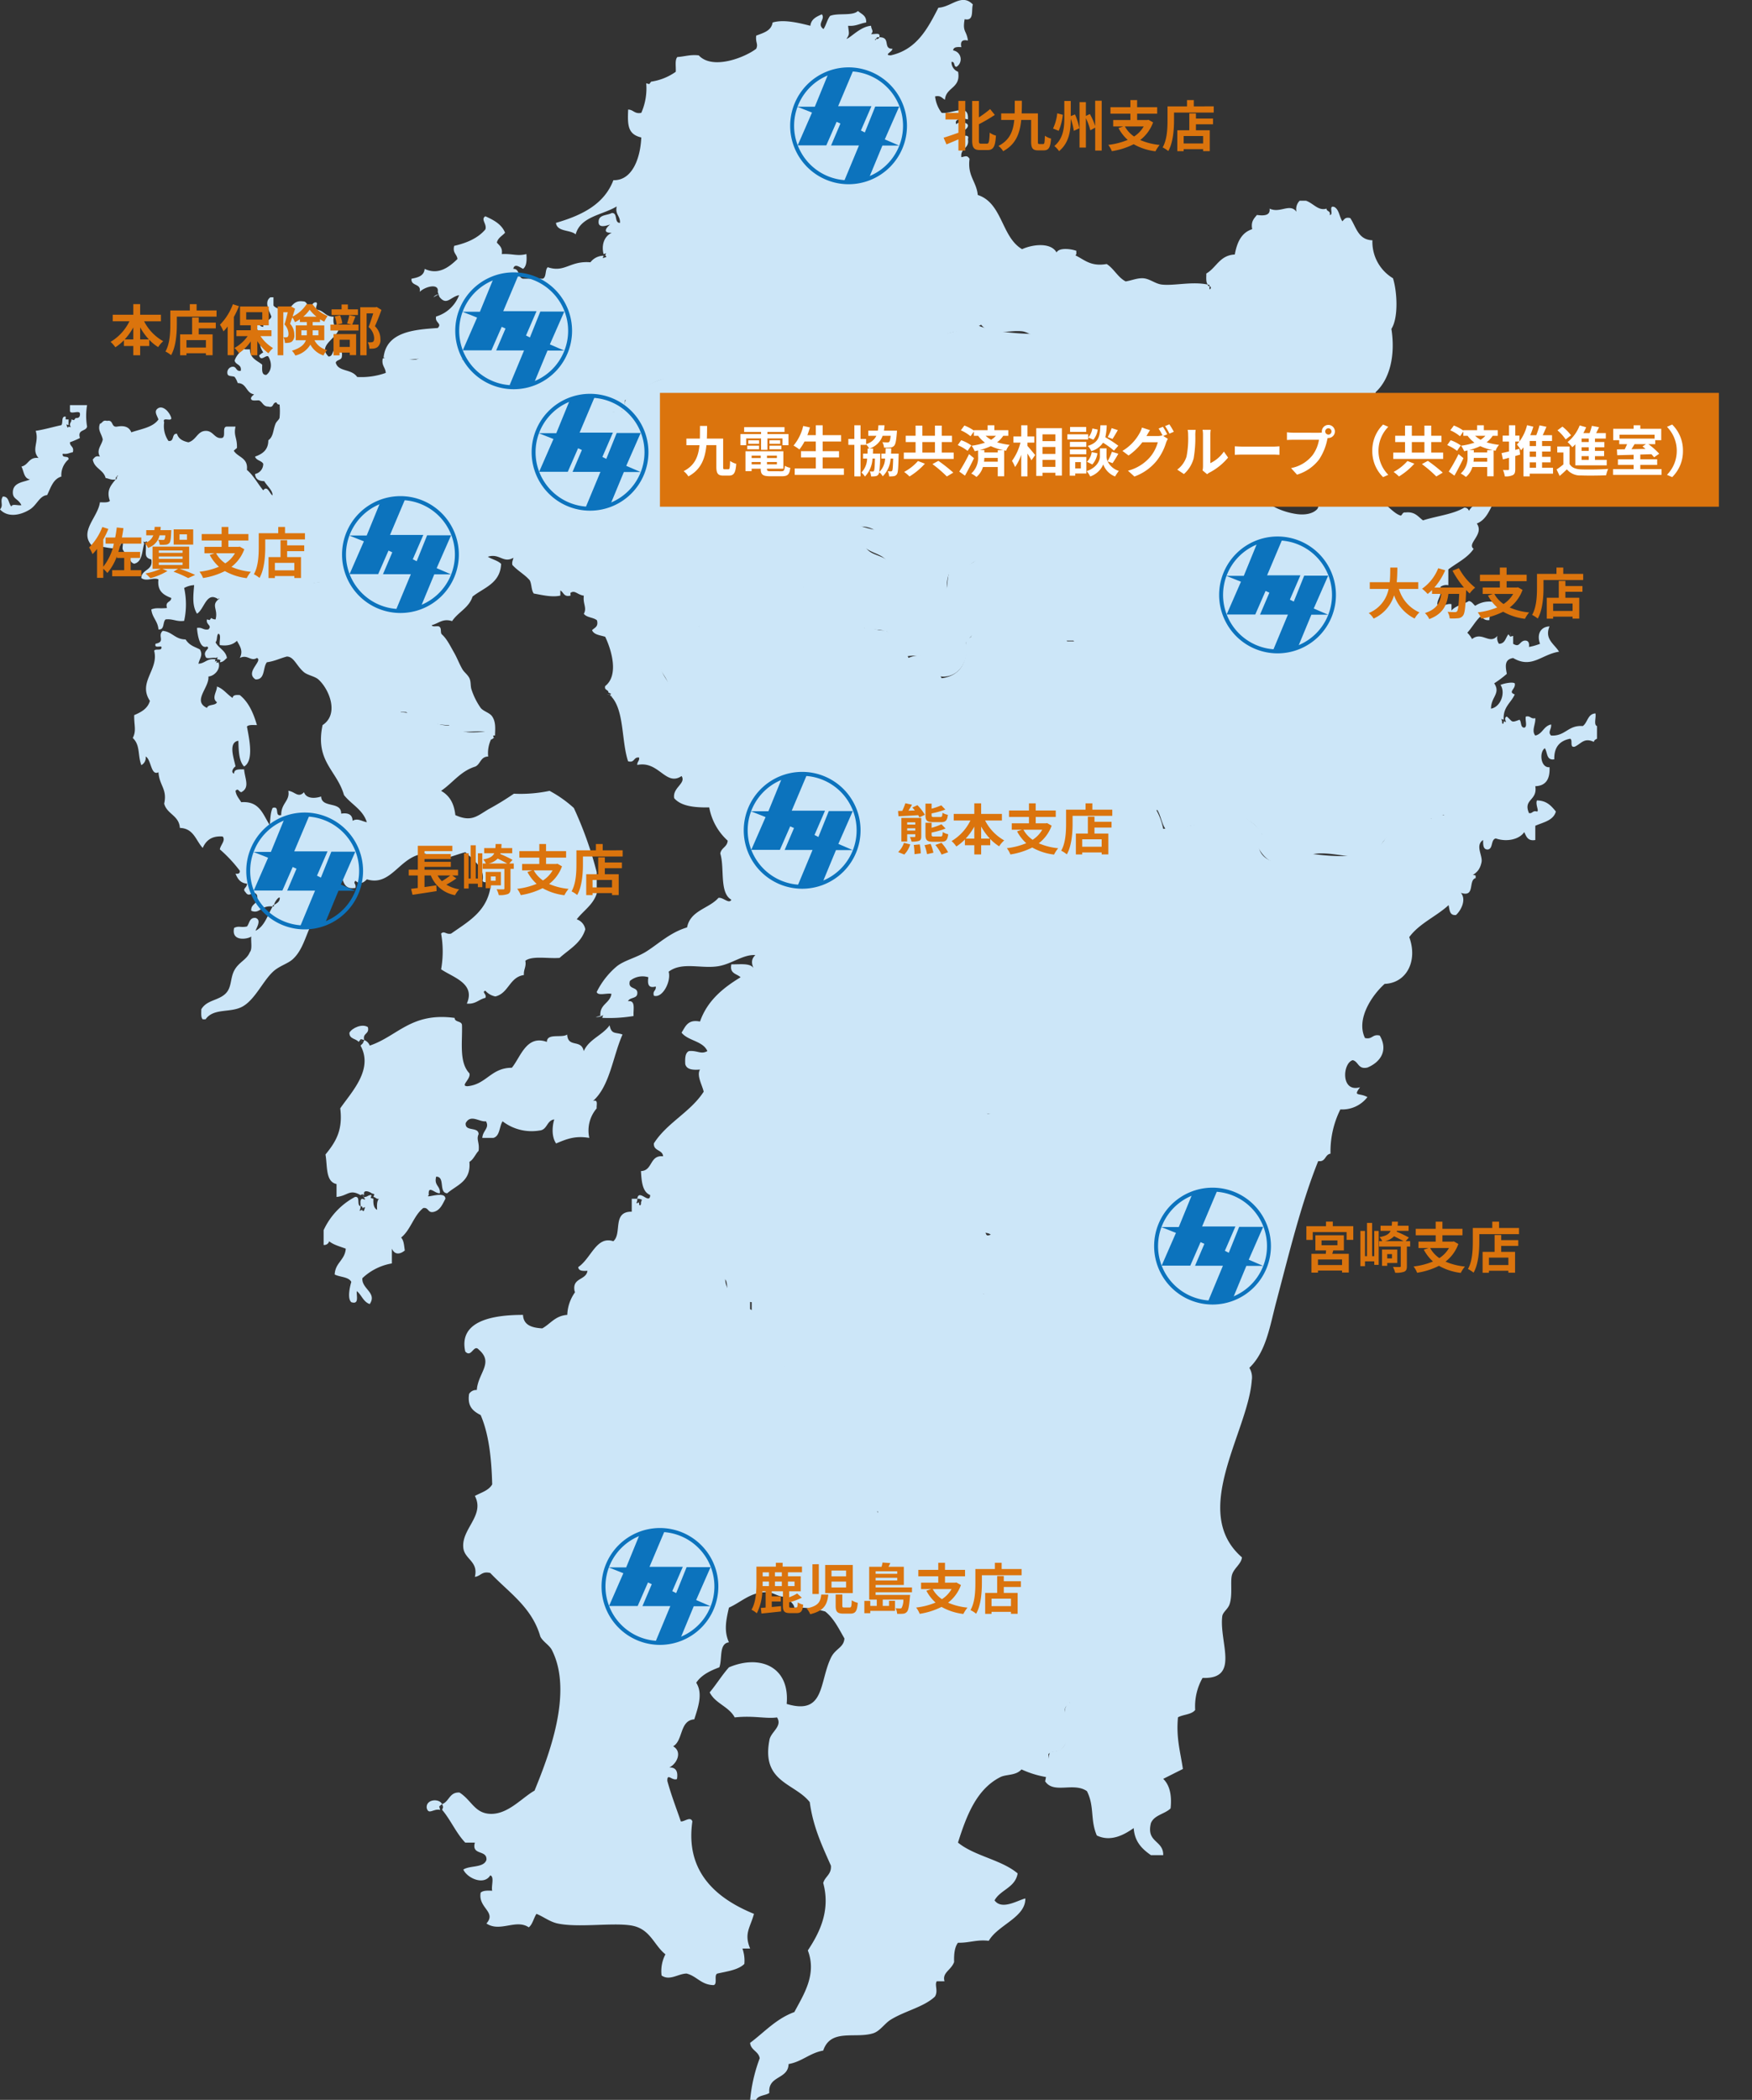
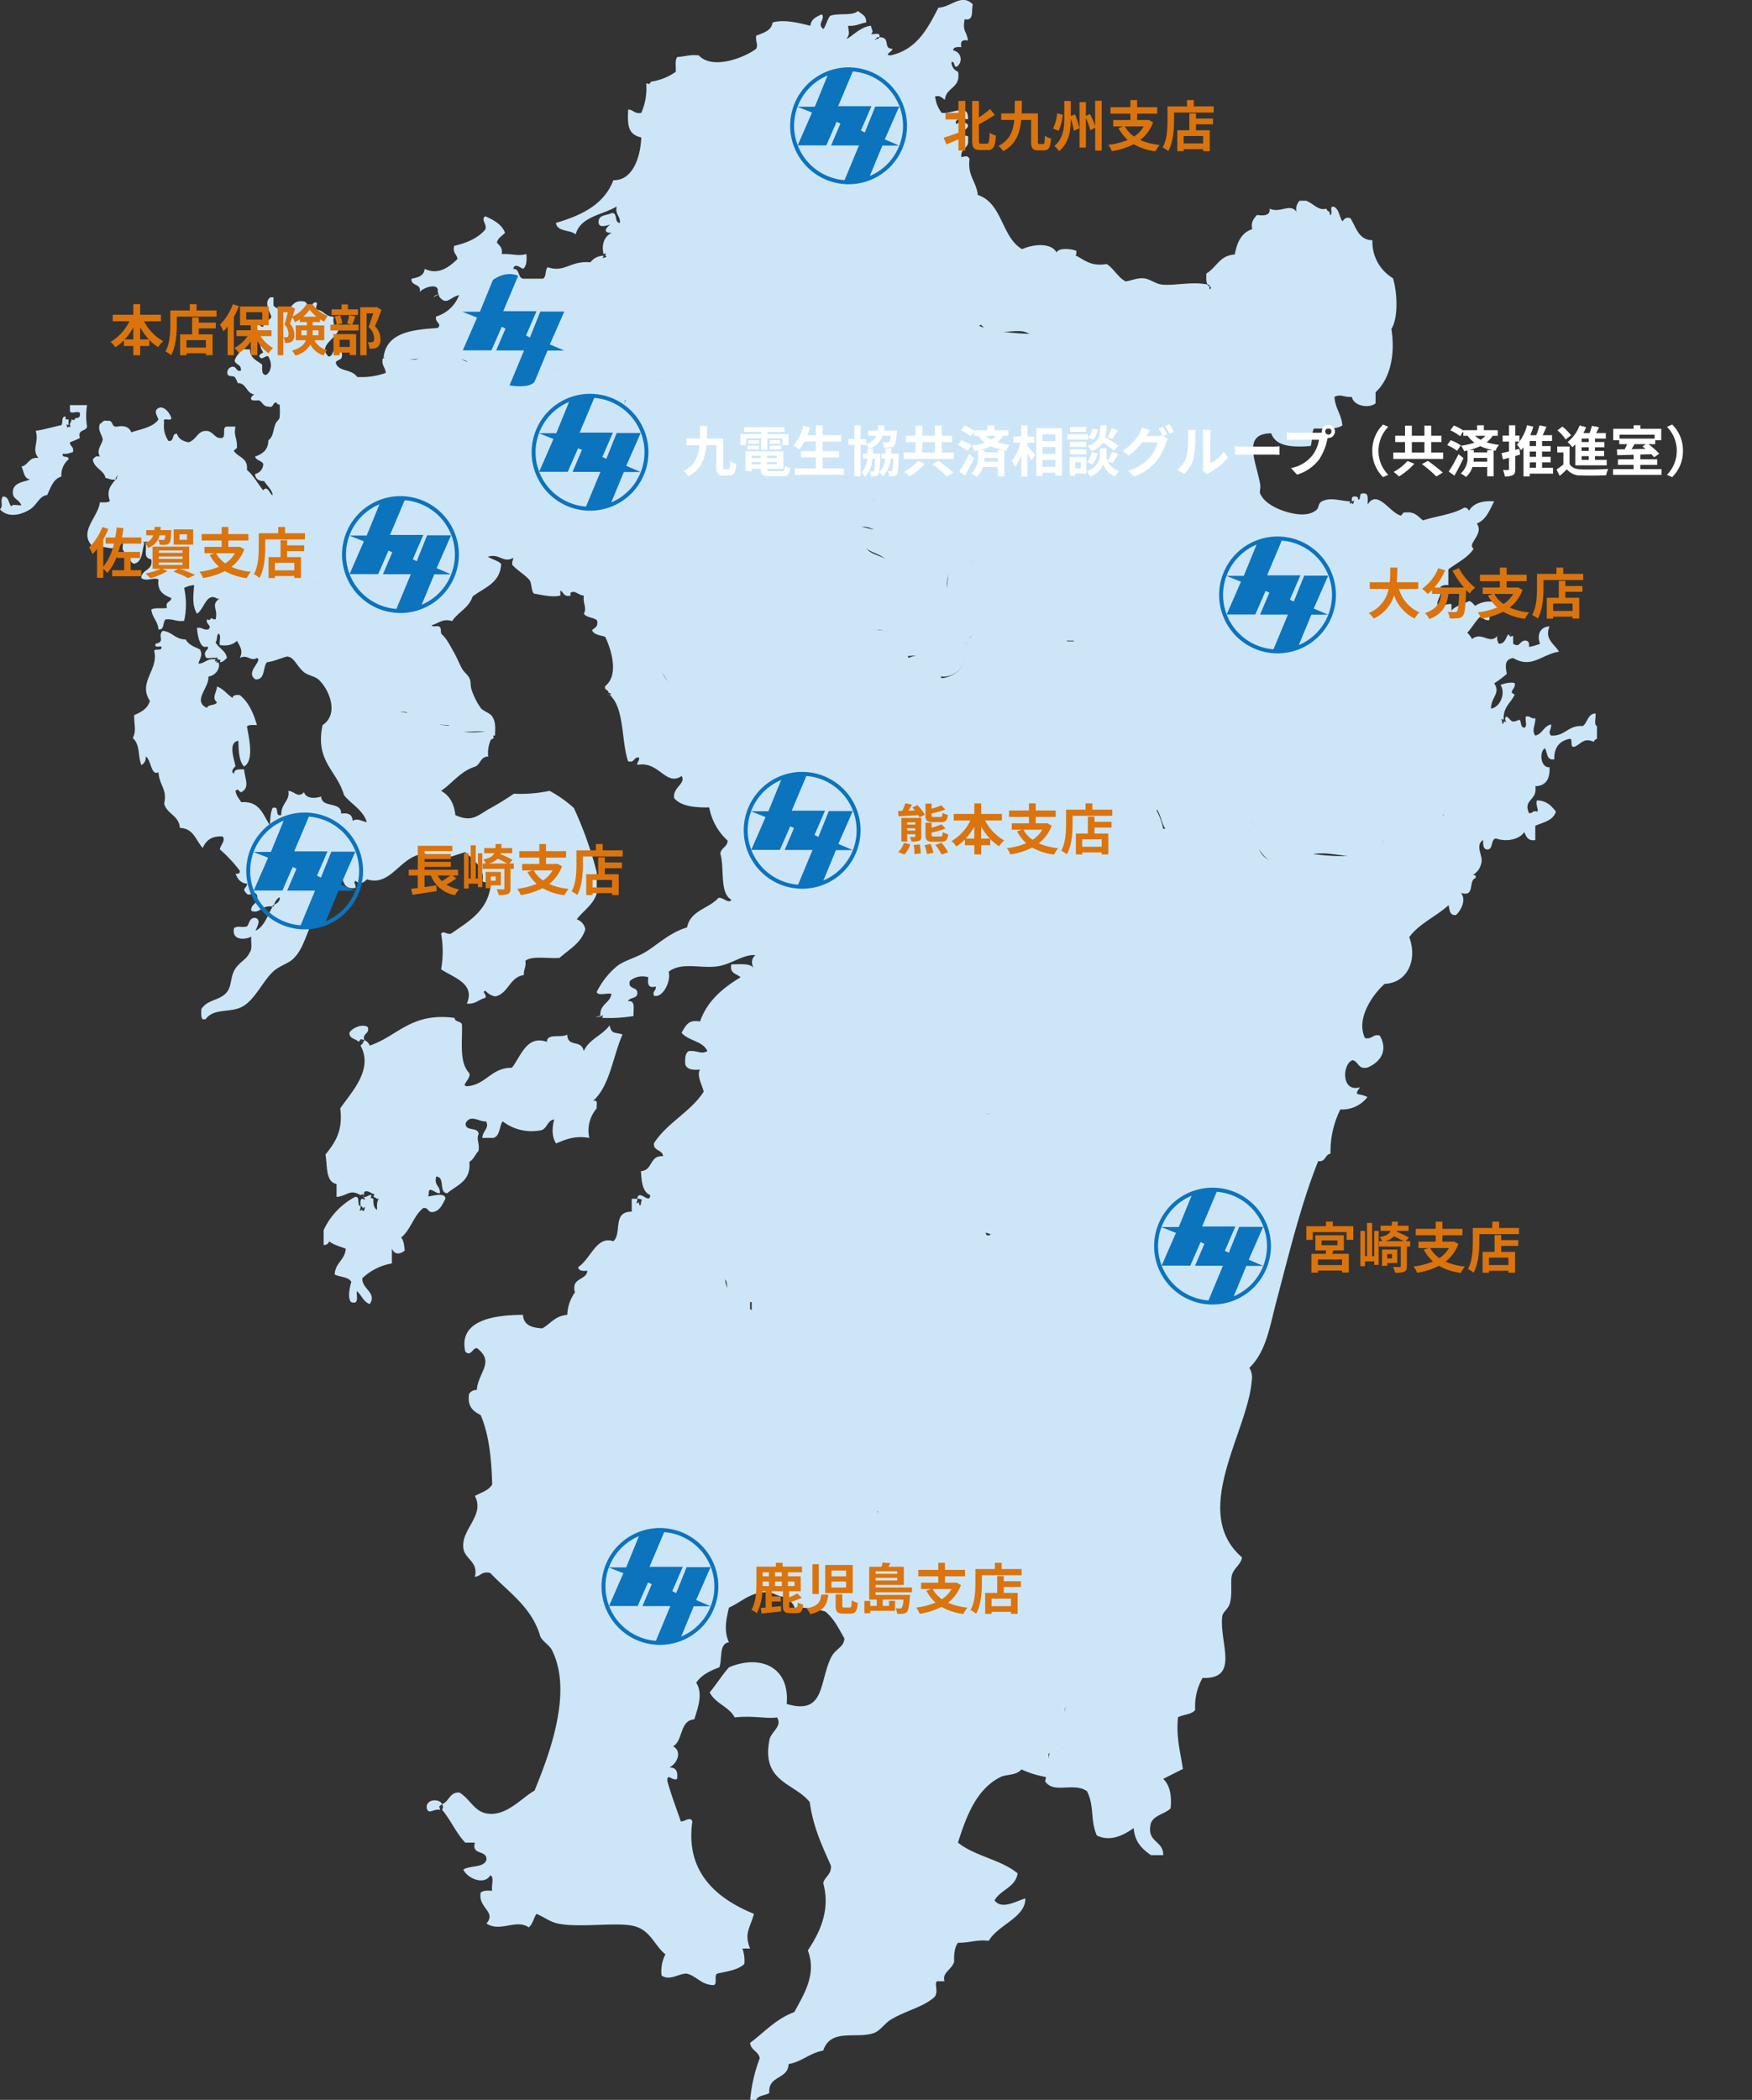
<svg xmlns="http://www.w3.org/2000/svg" width="480" height="575" viewBox="0 0 480 575">
  <rect x="0" y="0" width="480" height="575" fill="#333333" stroke="none" />
  <defs>
    <clipPath id="clip-path">
      <rect id="長方形_3882" data-name="長方形 3882" width="480" height="575" transform="translate(11409 -3473)" fill="#d32626" opacity="0.193" />
    </clipPath>
    <clipPath id="clip-path-2">
      <rect id="長方形_3697" data-name="長方形 3697" width="32" height="32" fill="none" />
    </clipPath>
    <clipPath id="clip-path-3">
      <rect id="長方形_3696" data-name="長方形 3696" width="27.934" height="30.724" fill="#0c73bd" />
    </clipPath>
  </defs>
  <g id="マスクグループ_377" data-name="マスクグループ 377" transform="translate(-11409 3473)" clip-path="url(#clip-path)">
    <g id="グループ_3667" data-name="グループ 3667" transform="translate(-55.717)">
      <g id="グループ_3653" data-name="グループ 3653" transform="translate(11569.848 -3473)">
        <path id="パス_1" data-name="パス 1" d="M843.831,215.96v.9c-1.171,1.833-2.874,2.391-3.148,4.5-.325,2.5,2.314,4.713,2.248,7.194-.08,3-1.617,3.152-3.6,5.846.542,1.407,1.667,2.23,1.349,4.5-2.573-.442-5.228.621-7.644.45-1.346-.095-2.765-1.214-4.047-1.349-3.974-.419-8.533,1.588-11.241-1.8-1.07.579-2.144,1.152-3.148,1.8-8.392-.708-10.93,4.208-15.288,8.993-2.14,2.349-4.979,3.879-5.845,7.195-1.445,5.528,1,11.548-1.8,17.087-.994.654-2.994.3-3.6,1.349,1.193,2.756,2.6,8.974-.45,10.792.169,1.48,2.391.907,2.248,2.7-1.775.623-3.086,1.71-5.845,1.349-.618,1.361.214,1.607,0,3.6a26.769,26.769,0,0,0,4.946,1.349c.166,2.414-3.313,1.184-3.148,3.6.521,3.975,6.262,2.731,7.194,6.3.576,1.775-1.31,1.088-1.349,2.248,1.444,5.053-2.778,7.087-2.7,12.141-1.686.712-2.925,1.871-5.4,1.8-.072-.527-.819-.379-1.349-.45.069-1.119-.706-1.392-.9-2.248-5.274-.87-10-2.294-12.59-5.846-.19-.94.308-1.191.45-1.8-3.291-.593-4.5.891-7.195.9.332-2.28-1.114-2.782-1.8-4.047-3.095,2.451-2.77,8.321-4.047,12.59-2.054-1.157-4.641.172-7.195,0-2.249-.152-3.516-1.354-5.4-.9-1.431.347-1.9,1.489-3.148,2.248-.117,1.317,1.017,1.381.9,2.7-2.449,1.3-6.375,1.119-6.3,4.946a10.269,10.269,0,0,0-4.946,1.349c-.617,4.364,2.358,5.136,2.7,8.543-.438.012-.349.55-.45.9-.38.969-2.866-.169-3.148.9h-4.5c-1.956-1.042-5.84-.156-8.544-.45l.225-.674-.674-.225c-.005-.893-1.227-.571-.9-1.8,3.8-2.943,1.728-9.883,0-13.49-1.367-.431-3.067-.53-3.6-1.8.649-.7,1.811-.887,1.349-2.7-.957-.841-2.863-.734-3.6-1.8.912-1.663-.306-2.677,0-4.946-2.01-.314-2.552-1.9-4.047-.45-1.722-6.681-1.07-13.658,4.946-14.839-1.054-3.735,1.028-5.084,3.148-6.745,1.474.025,1.719,1.279,3.6.9.667-1.431.61-3.587,2.248-4.047,1.613-.114,1.647,1.35,3.148,1.349-1.722-3.656,2.772-3.266,1.349-6.745,1.056-.143,1.688-.71,3.148-.45.286-1.663,1.22-2.677.9-4.946,4.077.48,2.476-4.719,7.194-3.6,4.811-4.055,2.774-14.716.45-20.235-7.159-.115-10.149,3.939-14.839,6.3.1,1.6-.3,2.694-1.349,3.148h-3.6c1.47-2.7-1.486-3.572-2.248-5.4-2.743,1.007-3.4-1.071-4.946-1.8-1.062-.5-2.127-.077-2.7-.45-1.364-.889-2.159-2.667-3.6-3.6-2.868-1.855-6.3-2.484-8.993-4.5a8.4,8.4,0,0,1-4.047,1.349c-2.217-.781-4.325-1.67-7.644-1.349-1.493.456-1.408,2.489-3.6,2.248-6.956-4.184-15.3,1.055-23.382-1.349.733-7.166,8.626-7.653,14.839-8.094,1.3-1.3-.876-1.407-.45-3.148a9.652,9.652,0,0,0,6.3-5.846c-2.439.469-3.392,3.007-5.4.45l-.225-.674-.225-.674c.437-2.492-3.491-1.462-4.946,0,.5-2.447-2.461-1.436-2.248-3.6,1.756-.342,3.447-.75,3.6-2.7,3.83,1.8,6.735-.509,8.993-2.7-.138-1.361-1.391-1.607-.9-3.6,3.539-.808,6.552-2.142,8.543-4.5.519-1.461-1.374-2.766,0-3.6,2.277,1.021,4.443,2.152,5.4,4.5-.772.876-1.935,1.362-2.248,2.7.687.813,1.621,1.377,1.349,3.148,3.028-.144,4.208.634,6.745,0,.144,1.793.025,3.322-.9,4.047-.847-.373-2.336-1.66-2.7,0,1.854-.055,1.173,2.425,2.7,2.7h5.4c1.05-.448.546-2.452,1.349-3.148,4.707,1.586,6.03-1.823,11.691-1.349a4.572,4.572,0,0,1,3.6-1.8l-.225.674.674-.225c.511-.085.25-.451,0-.45l.225-.674-.675.225c-.564-2.172-.053-4.739,2.248-5.846-2.751.139-1.394-1.5-.45-2.248-1.044.327-3.359,1.139-3.148-.9.11-1.839,2.341-1.556,3.6-2.248,1.746-.1.584,2.714,2.248,2.7.125-1.924-1.374-2.224-.9-4.5-3.921,2.374-9.879,2.711-11.241,7.644-1.518-1.33-5.076-.619-5.4-3.148,7.088-2.055,13.219-5.067,15.738-11.691,4.995.161,7.374-5.681,7.644-11.691-3.773-.887-3.774-3.454-3.6-7.644,1.474.025,1.719,1.279,3.6.9a16.558,16.558,0,0,0,1.349-8.094l.825.225.524-.674a15.591,15.591,0,0,0,6.745-2.7c.092-1.407-.3-3.3.45-4.047,1.982-.116,3.479-.719,5.846-.45,3.818,4.1,12.683.544,15.738-1.8.619-1.361-.214-1.607,0-3.6,1.935-.764,4.128-1.268,4.5-3.6,3.147-.942,7.44.17,10.342.9.223-1.876,1.7-2.492,3.148-3.148,1.051,1.34-1.494,2.669.45,4.047.73-1.068,1.012-2.586,1.8-3.6,2.106-.892,6.1.1,7.644-1.349.943.856,2.372,1.225,2.248,3.148-1.7.246-2.809,1.088-4.946.9.205,2.152.495,2.188-.45,3.6,1.254-.4,3.806-3.381,6.745-3.6.049,1.119.843,1.392,0,2.248.85.2,2.71-.612,2.248.9-.522-.073-.8.1-.9.45-.653.277.046.544,0,0,.523.073.8-.1.9-.45,3.278-.06.872,3.175,3.6,3.148.077.771-2.55,1.768-.45,1.8,7.109-1.585,10.087-7.3,13.04-13.04,3.578-.18,6.352-4.045,9.443-.9-.474,1.625.429,4.626-2.248,4.047-.634,3.62.52,2.976.9,5.846q-2.322-.523-1.8,1.8c-1.115-.066-2.182-.084-2.248.9a2.447,2.447,0,0,1,.9,4.5c-.849-.05-.312-1.487-1.349-1.349a2.8,2.8,0,0,0,1.8,2.7c.811,4.558-3.336,4.158-3.6,7.644-.8-.4-1.143-1.255-2.7-.9a9.047,9.047,0,0,0,1.8,4.5c2.978.364,7.515-2.869,7.194,1.8-1.8-.514-3.934-.006-3.148,1.349.339-.881,3.326-.67,3.148.45-.279,1.219-1.879,1.119-1.8,2.7.8.1,2.252-.453,1.8.9.465,2.712-2.145,2.351-1.8,4.946,1.149-.237,1.574-.6,2.248.45-.637,4.684,1.9,6.2,2.248,9.892,6.79,2.2,6.457,11.53,12.141,14.839,3.07-1.38,7.919-1.854,9.443.9C839.153,214.983,842.463,215.456,843.831,215.96Z" transform="translate(-654.076 -147.282)" fill="#cce6f8" fill-rule="evenodd" />
        <g id="グループ_1" data-name="グループ 1" transform="translate(13.625 21.688)">
          <path id="パス_2" data-name="パス 2" d="M789.475,570.515h-.9" transform="translate(-741.722 -401.894)" fill="#cce6f8" fill-rule="evenodd" />
          <path id="パス_3" data-name="パス 3" d="M790.576,569.965l.9-.45" transform="translate(-742.823 -401.344)" fill="#cce6f8" fill-rule="evenodd" />
          <path id="パス_4" data-name="パス 4" d="M685.815,326.515a2.092,2.092,0,0,0-1.438.809" transform="translate(-684.377 -267.61)" fill="#cce6f8" fill-rule="evenodd" />
          <path id="パス_5" data-name="パス 5" d="M787.576,302.864c.289-.45.549-.9.9-1.349" transform="translate(-741.172 -253.852)" fill="#cce6f8" fill-rule="evenodd" />
          <path id="パス_6" data-name="パス 6" d="M814.9,196.864c-.253-.45-.568-.9-.825-1.349" transform="translate(-755.756 -195.515)" fill="#cce6f8" fill-rule="evenodd" />
        </g>
      </g>
      <g id="グループ_3652" data-name="グループ 3652" transform="translate(11522.576 -3391.589)">
        <path id="パス_7" data-name="パス 7" d="M565.169,328.333h.839v2.238c.654.931,2.237.934,3.077,1.679,1.963-.648,2.01-3.212,5.035-2.8,1.037-.012,1,1.049,1.678,1.4,1.006-.019.776-1.276,1.958-1.119.494.469-.249.938,0,1.959,2.061.177,2.466,2.01,4.756,1.958-.3,1.881.212,2.958,1.4,3.357-.617,2.7-5.93,4.547-2.8,7.552,1.16-.053,1-1.421,1.679-1.958q2.293-.335,1.957,1.958c-.062,1.057-1.438.8-1.678,1.678.722,2.6,4.248,1.572,5.874,3.916a19.766,19.766,0,0,0,7.833-1.119c-.076-1.51-1.208-1.962-.839-3.916,2.889-1.325,6.085.619,8.951.28,1.024-.121,1.855-1.189,2.8-1.4a20.813,20.813,0,0,1,8.112.28c1.421.375,2.367,1.771,3.636,1.679,1.539-.113,2.385-2.1,3.357-2.518a14.638,14.638,0,0,1,8.112,1.678c1.68-.322,3.074-1.585,4.755-1.4.852.094,2.695,1.507,4.475,2.517,3.28,1.861,6.257,3.286,8.392,5.874,2.189-.418,2.572.971,3.636,1.679h2.8a46.243,46.243,0,0,1,3.636,3.636c.165,1-.325,1.353-.559,1.958,1.068.571,2.139.057,3.356,0,.676-.723.824-1.973,1.119-3.077,2.71-1.692,5.214-3.908,9.231-5.315,1.689-.591,3.409-1.5,4.475-1.4,4.006.389,2.96,6.168,4.2,10.07v6.154c-.755,2.043-1.3,4.293-3.077,5.315h-2.8c-.445,1.611-1.118,3.421-3.916,3.357-.653,1.678-.453,4.209-1.678,5.314a3.923,3.923,0,0,0-2.8.56c-.3,1.045.694.8.56,1.678-.551.941-1.6,1.383-2.239,2.237.029.909.984,1.732.28,2.518-1.66.262-2.033-.764-3.077-1.119-2.026.305-1.285,3.377-2.8,4.2-1.673.181-2.247-.737-3.357-1.119-1.674.564-1.611,2.865-3.357,3.356.07.955.706,1.344.559,2.518-1.091,2.266-3.982,2.731-5.594,4.476-.788,3.531.149,7.4.28,10.909-1.887.488-1.873-.924-2.8-1.4v1.4c-2.274.54-5.057-.178-7.273-.559-.708-.877-.554-2.616-1.119-3.637-1.383-1.6-3.345-2.621-4.756-4.2-.162-.908.191-1.3.28-1.958-2.8,1.614-3.787-1.316-6.993-.28,1.139.726,2.719,1.011,3.636,1.958-.235,5.359-4.713,6.476-7.832,8.951-.994,3.11-3.964,4.242-5.595,6.714-2.573-.8-3.625.6-5.594,1.119.24.692,1.947-.082,2.238.56.465.373.093,1.585.559,1.958,1.38,1.273,2.166,2.943,3.357,5.035.844,1.483,1.289,2.8,2.238,4.476.487.859,1.515,1.549,1.958,2.517.45.985.231,2.057.559,3.077a19.133,19.133,0,0,0,2.518,5.035c.767.935,2.385,1.292,3.077,2.237,1.109,1.517.9,3.463.839,5.315h-.839c-2.809-2.749-9.365.867-11.749-2.8-4.83-.3-8.976-1.281-11.748-3.636h-2.8a23.289,23.289,0,0,1-6.154-6.154c-1.125.193-1.6-.268-2.517-.28-1.868-1.115-2.054-3.915-2.8-6.154-2.532-2.037-6.31-2.828-8.951-4.755.127-2.085-.979-2.937-2.238-3.636-.649-3.741,2.478-4.184,5.036-3.916.5-3.338-2.492-6.964-1.958-10.35-2.67-.9-5.5,1.325-8.112,1.119-2.248-.178-3.31-1.712-5.034-2.8-4.121.391-6.4-1.058-8.112-3.077.313-1.992-.512-2.845-1.119-3.917-.35-2.728.991-4.586.56-6.433-.7-2.992-6.594-4.82-6.713-8.951a15.464,15.464,0,0,1-2.518-1.4v-1.4c2.056-3.165,2.449-7.993,6.154-9.511,1.081,1.9,4.047,1.92,3.636,5.315,1.829,1.527,2.951,3.762,4.475,5.594,1.124-1.473,1.742.845,2.517,1.4.227-1.235-1.552-2.682-2.237-3.916-1.481-.011-2.437-.547-2.518-1.958a2.8,2.8,0,0,0,2.238-2.8c-.495-.9-1.92-.878-2.238-1.958,1.989-.715,3.633-1.774,3.636-4.475,1.406-1,1.248-2.651,1.958-4.476.285-.733,1-1.134,1.119-1.678a18.474,18.474,0,0,0,0-3.637.77.77,0,0,1-.839-.559c-1.184-.064-.634,1.6-2.238,1.119-1.42.022-1.561-1.236-2.517-1.678-.846-.087-2.176.31-2.238-.56.084-.569.56-.745.839-1.118-2.206-.312-1.979-3.056-4.475-3.077a5.764,5.764,0,0,0-.839-1.679c-.611-.322-1.81-.055-1.959-.839a1.585,1.585,0,0,1,1.4-1.958c1.172-.054.865,1.373,2.237,1.119.317-1.809-1.426-1.558-1.678-2.8.438-1.426,1.5-2.233,2.237-3.356.361.385,1.215.277,1.958.28,0,2.517,1.99,3.045,3.357,4.2-.006,1.311-.245,2.856,1.119,2.8,1.538-1.1,1.6-3.328.559-5.035-.691-.552-2.019,1.505-2.517-.28a4.781,4.781,0,0,1,1.119-.839c-.524-.959-1.308-2.027-.28-3.077a3.125,3.125,0,0,1-1.119-2.8c-.2-.736-1.654-1.06-.839-1.958,1.221-.2,1.244.808,2.238.839-.071-1.749,1.848-1.508,2.237-2.8C564.955,332.228,563.311,329.587,565.169,328.333Z" transform="translate(-548.945 -328.333)" fill="#cce6f8" fill-rule="evenodd" />
      </g>
      <g id="グループ_3663" data-name="グループ 3663" transform="translate(11699.025 -3418.04)">
        <path id="パス_8" data-name="パス 8" d="M1063.12,269.51h1.733c2.089.738,3.334,2.851,5.634,2.167.005.861,1.182.55.867,1.733,1.231.076-.524-2.835,1.3-2.166,1.294.728,1.333,2.711,2.166,3.9.522-.489.786-1.237,2.167-.867,1.628,2.416,2.134,5.954,6.067,6.066a11.6,11.6,0,0,0,5.634,10.4c1.149,3.654,1.535,10.822-.433,13.866,1.143,7.3-.457,13.813-4.335,17.333v3.033c-1.859,1.562-6.055.688-6.5-1.733-2.06.167-3.126-.917-4.767,0,.18,3.142,1.933,4.712,2.166,7.8-1.685,1.2-4.958.818-7.8.866-.659,1.219-.412,3.343-.866,4.766-5.208.439-9.609.076-10.833-3.467-8.13.036-4.086,7.855-3.033,13.867.211,1.206-.219,2.075,0,2.6,1.279,3.06,6.079,5.078,9.966,5.633,2.34.334,4.458-.077,5.633-1.3.5-.518.338-1.692,1.3-2.166,2.474-1.222,4.92-.129,7.8,0l-.217.649.651-.217c.082.492.434.241.433,0l.216-.649-.649.217c-.037-.615-.072-1.228.433-1.3.87-.147,1.356.089,1.3.867.894-.118.1-1.919,1.3-1.733,1.727-.283,1.241,1.648,1.3,3.033,2.668-4.336,6.078,2.3,9.1,3.033.442-.281.449-1,1.3-.866,2.594-.284,3.419,1.2,4.766,2.166,3.711-1.2,8.188-1.635,11.266-3.467a1.185,1.185,0,0,1,1.3.867c1.184-1.992,3.483-2.872,6.933-2.6-1.263,2.348-2.17,5.052-4.766,6.066,2.118,3.018-2.844,5.47-.867,6.934-1.678,2.51-4.568,3.809-6.934,5.633v4.333a2.818,2.818,0,0,0-2.166.433c.511,2.389-.746,3.009-.867,4.766.94,1.327,2.439-.415,3.9,0v1.733c1.1-1.352,3.233-1.678,4.767-2.6.882.129,1.154.867,1.733,1.3a6.927,6.927,0,0,1,6.932-.433c-.622,1.832-3.216,1.694-3.032,4.334-1.362.207-1.694-.618-2.6-.867-1.31,1.29-2.224,2.976-3.466,4.333a7.424,7.424,0,0,1,1.3,1.733c2.728-2.185,4.8,1.651,6.934-.867a2.818,2.818,0,0,0,.432,2.167c1.719-.015,1.794-1.672,2.6-2.6l.5.65.795-.216v2.167c1.785,1.093,1.626-.515,3.033-.867,1.142-.131,1.423.6,1.3,1.733a16.252,16.252,0,0,0,3.033-.867c-.921-2.456.005-4.64,2.6-4.767-1.478,3.475,1.383,4.874,2.6,6.933-4.819.736-7.454,4.739-12.566,1.733-2.34.356-2.184,2.072-1.734,4.332a29.347,29.347,0,0,1-3.466,2.6c1.864,2.755-.9,3.763-.867,6.933,2.717-.479,4.019-4.447,2.6-6.5,1-.449,3.325-.882,3.9-.434.368,1.585-2,2.322,0,3.033-1,2.321-3.243,3.4-3.033,6.934l-.65-.217.217.65c-.055,1.072.531.736.433,0l.651.217-.218-.65c-.07-.5.1-.771.433-.866,1.636,1.311,1.01,1.827,3.467.866.6.552.188,2.122,1.3,2.166.969-.187.176-2.135.435-3.032,1.325-.314,1.273.747,2.6.433.128,1.686-1.122,3.428,0,4.766,2.01-.446,2.272-2.639,4.334-3.032.147,1.343-1,2.069,0,3.032,3.955.2,4.6-2.907,8.666-2.6,1.367-.944,1.3-3.322,3.466-3.466.264,1.036-.544,3.144.433,3.466v3.468c-.386.191-.774.38-.866.866-2.658-1.256-3.467.5-5.2,1.3-1.57.415-.44-1.87-1.3-2.166-2.777.544-4.418,2.225-4.333,5.633-2.253.375-1.806-1.949-2.6-3.034-1.623,1.152-1.1,5.447,1.3,5.2.149,3.182-.959,5.107-3.9,5.2.657,4.007-3.41,3.494-1.733,7.366,1.044.178.942-.791,2.167-.433.715-.061-.454-1.809,0-3.034,2.717.027,3.964,1.524,5.2,3.034-.69,2.487-3.425,2.93-5.634,3.9v3.9c-2.1.371-2.458-1.007-3.034-2.166-1.3,1.975-4.739,2.8-7.8,1.734-1.407.326-.671,2.8-2.167,3.033-1.34.04-1.291-1.309-1.3-2.6-2.264,1.484-.062,4.256-.432,6.068-.6,2.922-2.217,3.446-4.767,4.766h-1.3c-1.536-5.69,1.185-10.58,1.3-16.033-1.174.419-4.408.084-5.632-1.734-1.127.174-1.307,1.293-2.6,1.3a4.382,4.382,0,0,1-3.466-2.6,14.263,14.263,0,0,0-7.8,1.3,12.521,12.521,0,0,0-.433,4.766c-1.238,1.653-2.95,2.829-3.467,5.2-4.714,3.679-12.06-.326-18.2.866-1.5.29-2.747,2.24-4.333,2.6-4.826,1.1-8.42-.5-10.4-4.333-.229-1.818.757-2.42.867-3.9-1.415-2.918-4.814-3.853-6.5-6.5-3.315.875-6.429,1.949-8.234,4.334-4.864-.942-6.569,1.162-11.266,1.3-1.354-1.39-1.54-3.95-2.6-5.633-1.743.856-4.463.738-6.5,1.3.492-1.53.478-3.566.867-5.2-3.736-.886-4.15-5.095-8.234-5.633.317-5.37-1.081-9.03-1.3-13.866a6.048,6.048,0,0,1,3.033-2.166c-.7-1.9-2.434-2.767-3.467-4.334v-1.733c-3.917-3.449-4.139-10.594-7.366-14.732h-2.6c-2.82-3.518-1.024-8.259-2.6-11.7-1.791-3.909-7.884-4.551-7.8-9.533-5.017.394-6.957-2.289-11.7-2.167-1.965,1.215-4.558,4.428-7.366,2.167-1.846,1.62-2.894,4.04-2.6,7.8-.2,1.358,1.089,1.221,1.732,1.733-.683,5.451,3.994,5.54,5.2,9.1.321,1.91-1.4,1.776-1.733,3.034,1.242,5.256-2.5,10.84-8.233,9.1-.552-3.926-2.845-6.111-8.234-5.2-1.113-2.93-4.1-3.986-5.2-6.934a22.038,22.038,0,0,0-6.067-.433,15.644,15.644,0,0,0-1.3-3.033,8.966,8.966,0,0,0,3.9-1.3c-.177-4.971,4.042-6.78,2.6-11.7-.381-1.393,1.429-.594,1.3-1.733-1-3.622-6.523-2.721-7.367-6.5a5.217,5.217,0,0,1,3.466-3.033,6.949,6.949,0,0,0-4.333-.867c-.748-.263.033-2.055-.866-2.166v-2.167c1.258-1.2,4.008-.9,5.633-1.733.911-.8-2.132-1.31-2.166-2.6,4.038-1.894.855-8.322,1.3-11.266.74-.85,3.041-.138,3.467-1.3,2.145-5.915-.191-12.365,1.733-17.767.993-2.786,8.5-9.82,10.833-11.7,3.366-2.712,7.4-2.7,13-4.333,5.8,2.389,16.193,2.445,22.1,2.166.374-2.107-1.24-2.226-.867-4.333,1.237-1.9,2.956-2.689,3.033-5.2.069-2.258-2.538-4.665-2.167-7.366.286-2.071,1.56-3.077,3.9-4.766,2.782,1.116,4.379,3.42,9.1,2.6,2.025,1.3,3.018,3.627,5.2,4.766,1.545-.227,3.111-.951,4.766-.866,1.816.092,3.32,1.535,5.2,1.733,3.435.361,8.249-.921,12.566,0-.079.369.17.408.434.434v.866a.439.439,0,0,0,0-.866c.078-.369-.169-.409-.434-.434-.6-.558-.429-1.882-.432-3.033,2.76-1.573,3.659-5.007,7.8-5.2.6-3.3,1.8-6,4.767-6.934-.407-2.139.526-2.939,1.3-3.9,2.678.39,3.663-.245,3.467-1.733,2.914,1.378,5.546-1.6,7.366.867A3.282,3.282,0,0,1,1063.12,269.51Z" transform="translate(-941.356 -269.51)" fill="#cce6f8" fill-rule="evenodd" />
        <g id="グループ_4" data-name="グループ 4" transform="translate(135.413 82.115)">
          <path id="パス_9" data-name="パス 9" d="M1242.505,452.994c.434-.278.867-.528,1.3-.866" transform="translate(-1242.505 -452.128)" fill="#cce6f8" fill-rule="evenodd" />
          <path id="パス_10" data-name="パス 10" d="M1340.48,533.413a8.6,8.6,0,0,0,.145-1.3" transform="translate(-1296.425 -496.148)" fill="#cce6f8" fill-rule="evenodd" />
          <path id="パス_11" data-name="パス 11" d="M1335.02,585.116c.433.278.867.527,1.3.867" transform="translate(-1293.42 -525.317)" fill="#cce6f8" fill-rule="evenodd" />
        </g>
      </g>
      <g id="グループ_3656" data-name="グループ 3656" transform="translate(11553.38 -3321.143)">
        <path id="パス_12" data-name="パス 12" d="M880.922,485h5.055c2.649.888,4.663,2.413,8.592,2.022,1.2,4.528,4.971,6.487,8.088,9.1,1.015,4.039.8,9.311,2.527,12.637h3.033c3.546,6.9,5.738,15.155,10.614,20.724.2,2.055-2.15,1.555-2.527,3.033-.036,4.585,1.209,7.89,1.011,12.637,3.151,1.567,4.34,5.1,8.088,6.065v4.549c-.592.082-.426.922-.5,1.517-5.513-.5-6.1,1.993-8.088,6.066-.668,1.367-1.913,2.253-2.022,3.033-.2,1.42.861,2.631.506,4.044-.7,2.787-2.642,4.2-4.044,6.065-5.913.153-6.657,5.475-7.077,11.12-2.3.618-1.983-1.386-4.044-1.011-1.921,2.122-3.133,4.954-5.055,7.077.173,5.4-.418,10.028-3.538,12.131-3.2.336-3.906-1.823-6.571-2.022-4.069.817-2.219,7.553-6.065,8.593a6.932,6.932,0,0,1-2.023,8.088c1.747,6.34,1.55,14.625,6.571,17.691h3.032c.942,3.161,2.438,7.11,1.517,10.615,1.381,1.651,4.674,1.392,5.56,3.537-.246,5.145-3.174,7.611-5.054,11.121a12.829,12.829,0,0,1-4.044-1.011c1.068,4.218-2.99,5.61-1.516,8.593.427,1.311,2.217-.972,3.033.505-.253,4.011,2.781,6.715,6.065,8.593-1.32,2.673,1.434,6.127,0,9.1-3.868-.076-4.281-1.265-7.582,0-2.168-1.462-4.737-4.909-8.593-3.032-1.026,4.029-4.838,5.27-5.56,9.6-4,.9-7.789.536-9.6-2.021-3.2,1.688-7.385,2.388-8.593,6.065-2.206.353-2.247-1.46-4.044-1.517-1.348.336-1.851,1.519-2.527,2.527h-2.022c-4.4-1.372-9.877.061-12.131-2.527-.35,1-1.348,1.348-2.528,1.517-3.756-1.973-6.632-4.826-10.109-7.077v-3.032c-2.7-.336-5.678-.388-6.571-2.528-.371-1.65.3-4.346-2.021-4.043-1.56,1.466-2.157,4.558-4.044,6.065-2.9-.54-3.837.881-6.065,1.012-.043.8.243,1.928-.506,2.022a31.276,31.276,0,0,1-10.109,0c.084,1.768-.134,3.235-1.011,4.044-3.041.832-7.341.409-11.12.5-1.055-1.739-1.018-4.089-2.022-5.56-1.382-2.024-4.086-2.31-5.055-4.55-.719-3.751,3.175-2.891,3.538-5.56-1.253.074-2.453.094-2.528-1.011,3.559-2.407,4.974-8.615,9.6-7.077,2.493-2.095-.394-8.163,5.055-8.088v-3.539h1.517v.5l-.253.759.759-.252c-.064,1.251.619.859.505,0l.252-.759-.758-.253h-.505c.393-2.885,3.431,1.792,3.538-1.011-2.152-.881-2.36-3.706-2.528-6.571,3.276-.094,2.3-4.438,6.066-4.043-.146-1.876-2.675-1.37-2.528-3.538,3.593-5.675,10.012-8.521,13.647-14.154-.408-1.822-2-4.447-1.01-6.065-2.031.178-3.7-.008-4.044-1.516-.081-1.6-.019-3.051,1.011-3.538,2.357-.234,3.247,1,5.055,0-1.233-2.811-5.308-2.779-7.077-5.055,1.064-1.632,1.673-3.719,5.055-3.033,2.014-5.736,6.3-9.2,11.121-12.131-1.041-.982-3.085-.959-2.528-3.538,2.309.05,5.127-.409,6.065,1.011-.67-1.5-.518-2.565.506-3.538-3.27-.246-6.4,2.408-10.11,3.033-4.687.791-9.951-1.305-13.648,1.516.763,2.551-1.65,7.352-4.043,6.571-.418-1.429.712-1.31.505-2.528-2.117.6-2.264-.769-2.022-2.528a5.378,5.378,0,0,0-5.055,1.011c-.707,2.561,2.319,1.388,2.022,3.539-.152,1.365-2.127.906-2.528,2.022,2.191-.338,1.361,2.346,1.517,4.044a40.351,40.351,0,0,1-8.593.505l.253-.758-.759.253c-.254-3.287,2.637-3.429,3.032-6.065-1.208-.308-3.667.634-4.043-.505a21.788,21.788,0,0,1,5.56-7.077c2.112-1.643,5.364-2.322,8.087-4.044,3.289-2.08,6.51-5.205,11.12-6.571.879-4.682,5.994-5.127,8.593-8.088,1.3-.236,2.867,1.788,3.539.506-3.344-1.879-1.8-8.65-3.032-12.637.233-1.619,1.924-1.782,2.021-3.538a16.156,16.156,0,0,1-5.054-9.1c-4.115.071-7.74-.347-9.6-2.528-.519-2.893,3.352-4.041,2.022-6.065-4.326,2.959-6.241-4.287-12.131-3.033-.064-.906.619-1.066.505-2.022-1.592-.244-1.144,1.552-3.033,1.011-1.837-5.576-1.011-13.816-4.55-17.691l.254-.758-.759-.253c4.954-1.77,11.833,1.44,16.175-1.011.1-3.973-3.408-4.343-2.527-9.1,1.524-.666,2.748-1.633,5.054-1.516.594-2.609,1.92-4.484,5.56-4.045-.068-3.254.675-5.3,3.539-6.065,1.954-.522,3.323.821,5.56,1.011,2.548.217,4.9-1.178,6.571,0,.943-4.617,1.139-9.981,4.044-12.637,1.318.872,2.562,1.819,2.527,4.044,2.319-.04,3.433-1.284,6.066-1.011,1.852,4.95,6.6,7.13,13.647,8.087-.883,3.579,4.461.931,3.538,4.549,2.543-.352,3.523.858,6.066.505,1.751,2.8,4.748,4.35,6.065,7.582,5.7-2.42,7.18,2.635,9.1,5.56,5.244-.635,7.348-4.832,6.571-10.109-.149-1.329,1.961-.4,1.517-2.022-1.147-2.572-3.667-4.027-5.055-6.571-.752-1.377-.016-3.455-2.022-4.044.894-3.15.208-7.879,3.033-9.1C877.149,488.452,880.22,487.766,880.922,485Z" transform="translate(-701.48 -485.001)" fill="#cce6f8" fill-rule="evenodd" />
        <path id="パス_13" data-name="パス 13" d="M617.452,829.023v-4.043a19.6,19.6,0,0,1,8.593-9.1c1.592-.244.379,2.317,1.517,2.528v.505l-.253.758.759-.253c.1.574.507.281.5,0l.253-.758-.758.253c.093-.43-.2-.477-.505-.505.041-.8-.243-1.929.505-2.023l.758.253-.253-.758c.907.064,1.067-.619,2.022-.506l-.253.759.758.252c-.1,1.453.129,2.568,1.011,3.033-.067-1.246-.076-2.435.506-3.033-.817.143-.87-.477-1.517-.5l.253-.759-.758-.252c-.373-.358-2.474-1.26-2.022.505l-.5-.253-.505.253c-3.052-1.758-3.415.175-6.571.506v-3.538c-3.072-.635-2.466-4.948-3.033-8.087,2.833-3.47,4.8-6.652,4.044-12.637,3.08-4.487,9.167-10.627,5.56-17.185l.657-.657.353-.859a2.55,2.55,0,0,1,1.517,1.516c7.674-2.6,11.367-9.189,23.252-7.582.049,1.3,1.973.723,2.022,2.022.127,4.779-.82,10.141,2.022,13.142.518,1.57-2.685,3.523-.5,3.538,5.211-.518,6.412-5.046,12.131-5.055,2.4-2.87,3.967-9.108,9.6-7.077.029-2.5,4.081-.973,5.56-2.022.226,3.768,3.838,1.139,4.549,4.549,1.429-3.289,5.125-4.311,7.076-7.076.516,2.614,1.652,1.82,3.539,2.527-2.685,6.077-3.447,14.076-8.088,18.2,1.52-.509.9,1.127,1.011,2.022a9.321,9.321,0,0,0-2.022,8.088c-3.865-.663-6.2.3-9.1,1.517-1.159-1.691-1.169-4.332-.506-6.572-2.1.259-1.856,2.862-4.044,3.033a13.053,13.053,0,0,1-10.11-2.527c-.926,1.432-.685,4.031-2.527,4.549h-3.032c.137-2.069,2.051-2.663,1.011-4.549-1.762.271-4.205-2.071-5.56.5-.256,2.448,3.527.854,3.538,3.033-.69,1.5.3,2.2,0,4.548-.9.952-1.367,2.341-2.527,3.034.488,5.373-3.463,6.308-6.065,8.593-2.429-.1-.472-4.583-3.033-4.549-.653,2.506,1.223,2.483,1.011,4.549-1.329.185-3.3-2.52-3.032.505-1.419,1.186,4.572-1.415,4.549,1.011-.768,1.422-1.362,3.018-3.033,3.539-1.889.541-1.441-1.256-3.033-1.011-2.64,2.079-3.444,5.991-6.066,8.088.751.765.815,2.217,1.011,3.537-1.407,1.134-2.786,1.182-3.538-.5v4.043a15.509,15.509,0,0,0-8.087,4.044c-.232,2.938,4.1,3.967,2.022,7.077-1.777-.582-2.227-2.491-3.539-3.539-.147,1.369.711,3.743-1.516,3.033-1.168-1.039-.349-4.366,0-5.56-.759-1.431-3.109-1.272-4.549-2.022.131-3.239,2.811-3.929,3.033-7.077-1.59-.6-3.345-1.036-4.549-2.022A1.394,1.394,0,0,1,617.452,829.023Zm18.2,0Z" transform="translate(-617.452 -639.978)" fill="#cce6f8" fill-rule="evenodd" />
        <path id="パス_14" data-name="パス 14" d="M636.3,775.591l-.59.758c-.749-.936-2.613-.757-2.528-2.527.763-1.325,3.532-2.545,5.055-1.517.5,2.016-1.511,1.523-1.011,3.539Z" transform="translate(-626.109 -642.906)" fill="#cce6f8" fill-rule="evenodd" />
        <g id="グループ_6" data-name="グループ 6" transform="translate(9.856 38.163)">
          <path id="パス_15" data-name="パス 15" d="M783.26,765.974a3.073,3.073,0,0,0,2.022-.505" transform="translate(-718.56 -677.518)" fill="#cce6f8" fill-rule="evenodd" />
          <path id="パス_16" data-name="パス 16" d="M790.005,570.125a5.3,5.3,0,0,0,1.517-.253" transform="translate(-722.272 -569.872)" fill="#cce6f8" fill-rule="evenodd" />
          <path id="パス_17" data-name="パス 17" d="M809.506,877.881c-.505.325-1.01.617-1.516,1.011" transform="translate(-732.17 -739.383)" fill="#cce6f8" fill-rule="evenodd" />
          <path id="パス_18" data-name="パス 18" d="M639.372,883.388c.505-.324,1.011-.617,1.517-1.011" transform="translate(-639.372 -741.857)" fill="#cce6f8" fill-rule="evenodd" />
          <path id="パス_19" data-name="パス 19" d="M641.817,876.025a5.987,5.987,0,0,1-.758-1.517" transform="translate(-640.3 -737.527)" fill="#cce6f8" fill-rule="evenodd" />
          <path id="パス_20" data-name="パス 20" d="M640.7,781.194a7.292,7.292,0,0,1-.572-1.112" transform="translate(-639.785 -685.56)" fill="#cce6f8" fill-rule="evenodd" />
          <path id="パス_21" data-name="パス 21" d="M647.128,874.508l-1.011,1.012" transform="translate(-643.084 -737.527)" fill="#cce6f8" fill-rule="evenodd" />
        </g>
      </g>
      <path id="パス_599" data-name="パス 599" d="M439.437,394h4.693a17.428,17.428,0,0,0,0,5.866c-.278,1.417-2.7.687-1.956,3.129a23.052,23.052,0,0,1-2.738,1.173c-.041,1.214,1.23,1.117.782,2.738-.918.125-1.468.618-2.738.391-.376,1.419,1.758.328,1.564,1.564a5.632,5.632,0,0,0-1.955,4.694c-2.308.69-2.909,3.087-3.911,5.084-2.058.15-2.79,2.709-4.694,3.911-2.62,1.654-6.107,2.3-8.213,0,1.072-1.168-.118-2.18.782-3.52,1.742-.047,1.488,1.9,2.346,2.738.169-.874,1.928-.158,2.738-.391-.928-1.844-2.369-1.574-2.346-3.519.032-2.821,3.194-2.751,4.693-3.52-1.7-.252-1.649-2.261-2.347-3.52,1.963-.384,2-2.7,4.693-2.347-2.063-2.344.249-4.366-.782-7.431,2.484-.384,4.682-1.054,7.04-1.564.522-.652-.143-2.489,1.174-2.347v.782h.782v1.564l-.586-.2.2.586c.074.444.392.218.391,0l.587.2-.2-.586c-.05-.7.478-.825.391-1.564l.717.2.457-.586q1.28.107,1.173-1.174c-.053-1.12-2.685.338-2.738-.782Z" transform="translate(11044.445 -3756.063)" fill="#cce6f8" fill-rule="evenodd" />
      <path id="パス_600" data-name="パス 600" d="M613.057,522.665v5.867c-1.037,3.135-3.669,4.675-5.476,7.04a3.5,3.5,0,0,1,2.347,2.737c-1.14,3.815-4.447,5.462-7.04,7.822-3.13.26-7.445-.665-9.387.782.306,1.74-.521,2.348-.391,3.911-3.986.577-4.144,4.982-7.822,5.867a4.929,4.929,0,0,1-2.738-1.564c-1.147.332.509.984,0,1.956-1.815.4-2.644,1.788-5.084,1.564,2.453-5.521-3.791-7.172-7.04-9.387a27.954,27.954,0,0,0,0-9.778c.846-.882,1.335.324,2.738,0,4.893-3.451,10.379-6.308,10.95-14.08-.008-.692-1.844.623-2.346-.391.731-3.2-2.3-5.592-4.693-7.822-3.61.9-7.706,3.308-10.951.391-6.988.329-9.153,9.157-16.036,7.04-.955.977-1.895,1.487-3.129.391-.734.746.232.708,0,1.956-3.155.548-3.391-1.823-3.911-3.911-2.426.338-1.943,2.938-1.174,4.693-.453,1.763-2.216,2.218-2.347,4.3-5.993,2.667-5.359,10.5-9.778,14.471-1.281,1.152-3.485,1.776-5.085,3.129-2.892,2.446-5.1,7.8-8.6,9.778-3.324,1.875-7.94.33-10.169,3.52h-.782c-.539-.5-.388-1.7-.391-2.738,1.518-2.592,4.628-2.327,6.649-4.3,1.719-1.681,1.24-4.1,2.346-6.258,1.214-2.371,3.438-2.943,4.3-5.084.725-.839.264-2.865.391-4.3-.631.644-5.595,1.666-4.693-2.347,1.349-.656,1.732-.01,3.52-.391.71-.855.641-2.488,2.346-2.347,1.688.546.306,2.618,0,3.52,2.544-1.237,3.274-4.287,4.694-6.649.333.072.369-.152.391-.391.67-.5,1.538-.809,1.565-1.956-.181-.531-1.489,1.087-1.565,1.956-.332-.072-.368.153-.391.391-3.34-.376-3.481,2.161-5.867,1.174-.194-2.15,2.231-1.68,1.564-4.3-.985-1.62-2.045,1.011-3.129-.782-1.053-1.017.478-1.18.391-2.347-1.816-.139-2.579-1.332-3.129-2.737.785.133,1.224-.08,1.173-.782a38.1,38.1,0,0,0-5.475-5.867c.185-1.221,1.666-2.441.782-3.52-3.1-.232-4.586,1.15-5.475,3.129-1.893-2.018-2.454-5.369-6.258-5.476-.216-3.434-3.54-3.76-4.3-6.649.9-4.006-1.319-4.9-1.564-8.6-2.138,1.084-1.931-3.537-3.52-4.3a2.235,2.235,0,0,1-1.174,2.347c-1.048-2.793-.231-5.417-2.346-7.431,1.049-2.034.334-3.437.391-6.257,1.916-.822,3.709-1.767,4.3-3.912-3.381-5.111,2.51-8.549,1.174-13.689.267-.776,2.33.244,1.956-1.173-.693-.09-1.959.394-1.564-.782,2.844-.531.375-2.147,1.955-3.52,2.621.247,3.386,2.351,6.258,2.347,1.1,1.746,2.562,2.011,3.911,2.738.938,1.592-.09,2.5-.391,3.911,1.878-.077,2.343-1.568,4.694-1.173l-.2.586.587-.2-.2.586.587-.2c.741,1.556-.835,3.739-2.738,3.911.308,3.018-4.488,6.686-.391,8.6.321-1.113,2.334-.534,2.738-1.564-1.569-1.128.024-2.929,0-4.3,1.831.645,2.767,2.187,4.3,3.129.058-.855.985-.84,1.955-.782,2.4,1.907,3.718,4.886,4.693,8.213-1.039,0-2.233-.148-2.737.391.518,2.93,2.051,9.338-.782,10.951-1.411-1.457-1.492-4.244-1.565-7.04-2.964.433-1.088,5.19-.782,7.04-.431.147-1.488,1.564-.391,1.956-.03-1.334,1.449-1.158,2.738-1.174.227,2.586,1.663,5.011-.782,6.258-.8-.218-.767-1.177-1.565-.391.183,1.382.988,2.141,1.565,3.129,5.091-.4,5.94,3.446,7.822,6.258.159-1.666.18-3.47.782-4.693,2.111-.677.376,2.492,2.347,1.955-.024-3.311,2.442-3.83,1.955-6.649,1.844.229,2.668,2.072,4.3.391.562,1.722,2.787,1.815,4.693,1.174.1,3.292,5.573,1.206,5.476,4.693,1.991-.3,3.1.286,3.128,1.956,1.454-.8,2.458.137,3.911.391-1.092-3.471-4.254-4.872-6.257-7.431-1.955-6.829-7.982-9.2-5.867-19.164,4.666-3.054,1.736-9.958-1.174-12.516-.96-.845-2.935-1.143-3.911-1.956-2.09-1.741-2.727-4.255-4.693-4.3-1.866.481-3.4,1.295-5.475,1.565-1.172,1.435-.4,4.819-3.129,4.693-3.01-1.935,2.176-5.158.391-5.867-1.713,1.084-2.49-1.078-4.693,0,.945-1.856.166-3.049-.782-4.693-1,.96-2.414,1.5-4.693,1.173-.238-.935.491-2.838-.391-3.129-.543.5-.24,1.847-.782,2.347.82,1.657,2.76,2.194,3.129,4.3-.586.456-.956,1.129-1.956,1.174l.2-.587-.586-.2h-.391l.2-.587-.587.2c-.81-.233-2.569.483-2.738-.391-.818-1.637,1.472-2.129.391-2.738-1.853.8-2.589-2.878-2.738-5.084,1.451-.277,1.679.668,3.129.391,1.133-1.127-.762-1.223-.391-2.738l.717.2.456-.587a1.848,1.848,0,0,0,1.174.391c.769-2.738-1.262-3.819.782-5.476.568-.241-.04-.473,0,0-3.277-2.4-3.831,2.683-5.867,3.911-1.345-2.225-1.037-4.7-.782-7.822a6.423,6.423,0,0,0-2.737.782,20.924,20.924,0,0,1,0,9c-2.124.3-3.032-.619-5.085-.391-.857.707-.2,2.931-1.956,2.738-.173-2.3-1.728-3.226-1.956-5.475,1.445-.563,2.109-.163,4.3-.391-.6-1.9,1.135-1.472,1.173-2.738-2.068-.8-3.9-1.838-3.52-5.084-1.345-.663-3.27.7-4.694-.391.106-2.5,3.292-1.924,2.738-5.085-2.3-.528-1.187-2.084-1.564-4.3l.586.2-.2-.586c-.075-.444-.393-.217-.391,0l-.587-.2.2.586c-.617,2.121-.484,4.992-2.738,5.475-1.008-.3-1.359-1.248-1.173-2.738-1.229.185-1.6-.488-1.956-1.173-.225-.687.473-2.3-.391-2.347-.061,3.886-5.059.9-7.822,1.565-4.055-4.016,1.433-7.949,1.955-12.125,1.039,0,2.234.148,2.738-.391-1.045-2.887.308-4.283,1.564-5.867.38-.01.3-.479.391-.782.568-.241-.04-.473,0,0-.38.011-.3.478-.391.782-1.269.227-1.82-.266-2.738-.391-.569-2.3-3.139-2.6-3.519-5.084.47-.442.708-1.116,1.955-.782-1.061-1.88.474-3.049.782-4.694-.383-1.75-1.429-2.47-.782-4.3.746-.167.708-1.118,1.956-.782,1.837-.4,1.042,1.827,2.738,1.564,1.212-.212,3.141-.364,3.911,1.565,2.717-.934,5.944-1.357,7.431-3.52-.364-1.09-1.416-2.325,0-3.129,1.41-.708,3.1,1.2,3.52,2.738.068,1.111-2.559-.473-1.956,1.173a7.142,7.142,0,0,0,1.174,5.085c1.741.306.77-2.1,2.346-1.956.4,1.425,1.631,2.019,3.129,2.346,2.171-.619,2.441-3.05,4.693-3.129,2.1-.073,2.421,2.128,4.3,1.956,1.572.008-.007-3.136,1.564-3.129h2.347c-.569,2.616.5,2.994.391,5.867-3.113,2.362-4.715,6.236-5.867,10.56.243,1.191,2.1.764,2.347,1.956,1.194,4.282,5.577,5.373,7.04,9.387-1.9,3.252.089,6.821.391,10.169,1.952,1.568,3.847,3.193,7.822,2.738,3.123,3.906,8.121,2.033,13.689,1.564-.133,4.7,2.206,6.919,2.347,11.342-1.989-.034-4.083-.171-5.085.782.323,1.105-.551,1.013-.391,1.956.928,1.55,2.443,2.512,2.738,4.694,3.486,2.3,7.439,2.21,9.387,5.867.383.72-.049,2.278.391,3.129.884,1.707,2.305,1.813,4.3,1.956,1.475,2.566,3.814,4.269,5.867,6.258,5.839.129,9.179,4.5,14.863,3.52,2.167,3.618,7.365.864,10.559,2.347l-.2.586.2.587c-.316.075-.389.393-.782.391a8.847,8.847,0,0,0-.782,4.693c-2.091-.006-2.094,2.077-3.52,2.738-4.088,1.257-6.194,4.5-9.387,6.649,2.592,1.457,3.591,3.791,3.912,6.649,4.293,1.916,5.8.384,8.995-1.564a77.928,77.928,0,0,0,7.041-4.3,38.752,38.752,0,0,0,9.777-.782,33.055,33.055,0,0,1,6.649,4.694A102.388,102.388,0,0,1,613.057,522.665Z" transform="translate(11015.145 -3756.833)" fill="#cce6f8" fill-rule="evenodd" />
      <g id="グループ_3660" data-name="グループ 3660" transform="translate(11676.922 -3251.431)">
        <path id="パス_73" data-name="パス 73" d="M993.962,640.036h2.7a17.737,17.737,0,0,1,2.022,5.391c8.43-.7,12.638-1.634,18.2-5.391h2.7c1.446,2.6,4.2,3.889,6.065,6.065.541,2.338-1,2.591-.673,4.718,1.291,5.123,10.613,4.979,13.479,1.348,11.127,1.528,23.3,1.713,22.239-10.783.413-.934,2.594-.1,2.7-1.348h6.74c.2,1.372,1.349,1.8,2.021,2.7,3.2-3.453,6.045,1.851,9.435,0,.432,6.047-2.165,9.067-1.348,15.5.62,1.836,2.107-.942,4.043,0v.674c-2.122.573-.018,5.374-4.043,4.044,1.6,1.934-.062,4.928-1.348,6.065-1.778.2-1.739-1.407-2.022-2.7-3.394,3.12-8.032,5-10.783,8.761,2.38,6.5-.7,12.561-6.739,12.8-3.555,3.179-7.88,9.716-5.392,14.826,2.061.488,1.983-1.163,4.044-.674,2.357,4.013.266,7.253-3.37,8.761-2.607.586-2.4-1.647-4.044-2.022-2.817.848-3.278,8.973,2.022,7.413-1.994,2.692-.236,1.422,2.022,2.7a8.7,8.7,0,0,1-7.413,3.37,25.815,25.815,0,0,0-2.7,12.13c-1.589.208-1.254,2.341-3.37,2.022-4.711,11.7-8.049,25.585-11.457,38.413-1.792,6.745-2.794,13.814-7.413,18.2a4.921,4.921,0,0,1,.674,3.37c-1,14.16-17.077,36.052-2.7,48.522-.168,1.809-2.105,2.873-2.7,4.717-.559,1.745.189,5.472-.674,8.087-.476,1.438-1.877,2.158-2.022,3.369-.854,7.159,4.93,17.221-5.392,16.848a15.723,15.723,0,0,0-2.021,8.761c-.953,1.294-3.274,1.22-4.717,2.023-.545,5.711.7,9.629,1.348,14.152-1.809.887-3.583,1.809-5.391,2.7,1.715,1.656,2.408,4.332,2.021,8.088-1.578,1.566-4.5,1.794-5.391,4.044-1.337,5.381,3.453,4.634,3.37,8.76h-3.37c-2.38-1.662-4.461-3.625-4.717-7.413-2.381,1.679-6.184,3.943-10.109,2.023-1.866-4.376-.569-7.876-2.7-12.131-3.648-2.551-9.1.852-11.457-2.7.6-2.54.582-5.708,1.348-8.087,8.785-.1,1.045-10.958,5.391-13.478-3.69-3.874-1.432-9.664-6.065-12.131-2.455.465-3.107,2.732-6.065,2.7-2.58-2.362-5.507-4.377-8.087-6.739-1.67,1.027-1.2,4.187-4.043,4.044-2.027.678-1.194-1.5-1.348-2.7-1.073-1.622-3.158-2.232-4.043-4.044,1.132-5.53-1.264-7.116-.674-13.478-1.018-1.677-4.547-.843-6.065-2.021-.931-2.73,1.464-2.132,1.348-4.044-2.366-3.025-11.422.638-10.782-5.391a16.876,16.876,0,0,1-6.74-.674c-2.037-5.751,1.151-10.543,3.37-15.5-2.121-7.09-7.656-10.766-16.174-11.457-.232-5.158-4.784-6-3.369-12.8-4.289-2.45-5.254-8.225-12.131-8.087v-4.718h.674c.818-2.552,1.941-4.8,4.043-6.065,2.8,2.589,9.43,1.352,13.479,2.7,1.471-3.469,4.017-2.339,7.414-1.347.568-4.149,5.673-3.763,8.086-6.066,2.01,1.585,3.9,3.287,8.087,2.7,1.894.042,1.472-3.151,2.022-4.044.221-.358,1.715-.232,2.022-.674,1.665-2.39,1.58-4.76,4.044-5.391a6.5,6.5,0,0,1,7.414,3.37c3.316-1.412,3.953-.808,7.412,0v-7.413c-1.87-2.542-7.484-4.449-5.391-8.761-1.027-1.22-4.62.129-4.043-2.7.452-3.141,1.973-5.215,2.7-8.086.8.776,2.383.763,4.043.674,1.014-3.479,3.712-5.273,4.044-9.434-.493-2.653-4.678-1.612-5.391-4.045,1.061-3.242-.857-5.315-.674-9.434-9.288-.371-8.024-11.3-10.782-18.2,1.554-2.489,3.543-4.542,2.7-9.434,3.616-1.327,2.031-7.853,6.065-8.761,3.249-.1,3.39,2.9,7.413,2.022,2.711-6.275,1.959-16.011,8.086-18.869,2.2-1.157,3.244,3.228,3.37,0-.217-3.137,1.343-4.5,1.349-7.413,3.345-2.046,7.253-3.529,9.435-6.739C978.775,645.067,984.745,640.928,993.962,640.036Z" transform="translate(-892.2 -640.036)" fill="#cce6f8" fill-rule="evenodd" />
      </g>
      <g id="グループ_3661" data-name="グループ 3661" transform="translate(11581.605 -3124.01)">
        <path id="パス_74" data-name="パス 74" d="M763.476,923.41h3.692c-.18,4.575,2.19,6.6,6.856,6.328V932.9c3.624,2,6.277,4.972,10.02,6.856.443,3.608-2.671,3.656-2.11,7.382.581,1.88,3.539,1.384,5.274,2.109a36.925,36.925,0,0,0,6.855,7.382v5.275c.764,2.049,3.54,2.086,2.638,5.8,3.57,2.934,10.56,2.447,13.711,5.8.9,2.439.913,5.767,3.165,6.855-1.25,1.739-2.617,3.362-2.11,6.856-1,.225-.954,1.507-2.637,1.054,1.19,2.442.121,4.123,1.055,6.329.848,1.788,3.68,1.593,6.328,1.582.118,5.155,7.762,2.786,11.075,4.746a3.033,3.033,0,0,1-1.583,3.692c.889,1.572,3.4,1.523,5.8,1.583,1.551,3.219-1.315,7.616,1.581,9.492-2.713,6.371,3.614,6.466,3.692,11.6,2.347-.289,2.7-2.573,3.691-4.219,4.242,1.034,5.34,5.209,9.493,6.329,2.659.373,2.626-1.945,4.746-2.11,6.46.479,2.612,8,6.856,10.547v3.164c-3.348,1.512.754,5.242-.527,9.492-1.721,4.918-3.583,2.746-5.274,4.22a22,22,0,0,1-.527,6.329,26.944,26.944,0,0,1-6.856-2.111c-1.544,1.755-4.189,1.291-5.8,2.111-6.529,3.318-9.255,10.536-11.6,17.93,4.548,3.714,11.868,4.657,16.349,8.437-.65,3.921-4.708,4.434-6.329,7.384,2.009,2.751,6.32-.013,8.438-.529.075,5.221-7.509,7.224-10.02,11.6-3.382-.393-5.361.615-8.438.528-.91,1.2-1.128,3.091-1.055,5.273-.813,2.268-3.327,2.879-2.636,5.274h-2.111c-.684.954.474,2.663-.526,4.219-3.077,2.877-8.23,3.9-12.13,6.328-1.648,1.026-2.894,3.1-4.746,3.691-4.875,1.566-11.676-1.4-13.713,4.747-3.727.667-5.765,3.024-9.492,3.691-.11,4.285-5.721,3.068-5.274,7.91-1.141.793-3.281.588-3.692,2.11h-1.581a43.293,43.293,0,0,1,2.637-11.6c-.319-1.966-2.423-2.147-2.637-4.22,3.927-2.928,7.113-6.6,12.129-8.437,2.471-4.685,6.237-10.249,3.691-16.876,2.931-4.436,6.349-10.659,4.219-18.458.474-1.812,2.279-2.292,2.111-4.745-2.373-5.364-4.886-10.585-5.8-17.4-4.089-5.228-13.24-5.394-11.074-16.877.286-2.351,3.689-3.8,2.11-6.328-3.053.44-6.358-.567-11.6,0-1.583-2.988-5.341-3.8-6.856-6.856,1.842-2.2,3.371-4.715,5.274-6.855,8.516-3.617,16.734-.177,15.821,10.02,10.511,3.162,8.879-5.924,12.13-12.657,1.238-2.566,3.5-2.712,3.692-5.274-1.545-2.674-2.906-5.531-5.274-7.383a26.958,26.958,0,0,0-8.438-1.054c-.211-1.372-1.573-1.591-1.581-3.166-2.387.742-3.815-.981-5.8-1.053-4.546-.168-7.017,2.632-10.547,4.219-.793,3.442-1.416,6.381,0,9.492-2.812.352-1.763,4.567-2.637,6.856-2.566.95-4.925,2.107-6.328,4.218,1.956,3.023.4,7-.528,10.022-4.084.31-3,5.788-5.8,7.382,2.592,1.477,1.061,4.787-1.055,5.8,1.821-.061,2.452,1.065,2.11,3.164-1.345.578-2.713-1.8-2.636.527,1.056,3.867,2.439,7.406,3.692,11.076.924.146,2.631-1.485,3.163,0-2.051,14.173,7.052,21.305,16.876,25.313-1.022,3.785-2.778,5.342-1.054,9.494h-2.11a9.857,9.857,0,0,1,.528,4.219c-1.684,1.656-4.661,2.019-7.384,2.636-1.04.366.13,2.943-1.054,3.165-3.433-.083-4.569-2.463-7.382-3.165-2.3.026-4.645,2.085-6.856.528a9.909,9.909,0,0,1,1.054-5.8c-3.245-2.558-4.132-7.088-9.492-7.911-5.185-.8-14.418.677-20.04-.528-2.184-.468-3.894-1.88-5.8-2.637-.779,1.155-1.028,2.839-2.109,3.692-3.485-2.377-7.872,1.442-11.6-1.055,2.845-3.209-2.321-4.211-1.582-8.437.623-.608,1.864-.6,3.164-.528-.322-1.26.662-3.827-.528-4.218-1.73,2.858-6.326.776-7.383-1.584,1.811-1.177,5.565-.412,6.328-2.635.255-2.892-4.169-1.1-3.164-4.747h-2.637c-2.5-2.594-3.987-6.209-6.328-8.966l.263-.79-.263-.791c1.956-.68,1.958-3.316,4.746-3.164,3.17,2,4.076,5.383,7.911,5.8,5.084.554,9.026-4.26,12.656-6.328,3.848-9.432,10.668-26.9,4.747-38.5-.694-1.358-2.462-2.269-3.164-3.691-2.313-8.06-8.673-12.069-13.712-17.4-2.335-.578-2.622.893-4.219,1.055,1.018-4.241-2.8-4.772-3.164-7.911-.6-5.2,5.982-8.881,3.164-14.24,1.7-.936,3.794-1.479,4.746-3.164-.188-7.2-.93-13.836-3.164-18.986-1.966-1.021-3.721-2.255-3.165-5.8a2.322,2.322,0,0,1,2.111-1.056c.322-4.7,4.764-7.437.526-11.075-1.386-1.576-2,2.408-3.691.527-1.857-8.4,7.527-10.028,15.821-10.021.143,2.847,2.456,3.521,5.274,3.692,2.269-1.247,3.558-3.474,6.856-3.692a11.281,11.281,0,0,1,2.638-6.855,11.345,11.345,0,0,1,6.328,8.966c3.565.992,6.7.1,10.547,0,.956-.979.09-3.78,1.583-4.219a40.377,40.377,0,0,0,8.965,0c1.441-.316.811-2.705,2.638-2.637a13.211,13.211,0,0,1,5.273-.526C761.32,926.177,764.317,926.712,763.476,923.41Z" transform="translate(-685.409 -923.41)" fill="#cce6f8" fill-rule="evenodd" />
        <path id="パス_75" data-name="パス 75" d="M683.67,1245.284l.263.966c-1.875-.445-3.16,1.528-3.691-.527-.287-2.395,3.4-2.723,4.219-1.055Z" transform="translate(-680.226 -1099.64)" fill="#cce6f8" fill-rule="evenodd" />
        <g id="グループ_11" data-name="グループ 11" transform="translate(3.444 145.644)">
          <path id="パス_76" data-name="パス 76" d="M688.939,1247.486a6.855,6.855,0,0,1-1.054-.175" transform="translate(-687.885 -1247.311)" fill="#cce6f8" fill-rule="evenodd" />
        </g>
      </g>
      <path id="パス_607" data-name="パス 607" d="M4.41-9.165H.87V-7.38H4.41v3.63C2.895-3.21,1.365-2.685.345-2.385L1.14-.555c.975-.405,2.13-.885,3.27-1.38V1.14H6.285v-13.6H4.41ZM10.65-.75c-.54,0-.63-.105-.63-.945v-4.38a44.347,44.347,0,0,0,4.365-2.55l-1.29-1.6A29.819,29.819,0,0,1,10.02-7.95v-4.5H8.175V-1.725C8.175.39,8.67,1,10.38,1h2.01c1.68,0,2.115-1.095,2.3-3.96a5.252,5.252,0,0,1-1.71-.81C12.87-1.35,12.78-.75,12.21-.75Zm15.945.1c-.375,0-.405-.1-.405-.735V-9.045H21.735c.045-1.11.06-2.28.06-3.465h-1.95c0,1.215,0,2.37-.03,3.465h-3.69v1.8H19.71c-.3,3.075-1.245,5.535-4.335,7.11a5.338,5.338,0,0,1,1.29,1.44c3.495-1.875,4.59-4.9,4.95-8.55H24.33V-1.38c0,1.935.465,2.46,1.935,2.46H27.78c1.38,0,1.83-.795,2-3.225a5.365,5.365,0,0,1-1.68-.78c-.06,1.89-.12,2.28-.48,2.28Zm4.89-8.415A12.7,12.7,0,0,1,30.33-4.9l1.545.63a14.964,14.964,0,0,0,1.14-4.395Zm3.7.765V-12.45H33.42v4.74c0,2.6-.27,5.55-2.73,7.605a6.7,6.7,0,0,1,1.29,1.4c2.835-2.355,3.195-5.76,3.21-8.85a17.353,17.353,0,0,1,.84,3.285l1.515-.7a17.613,17.613,0,0,0-1.2-3.795Zm6.69-4.215v6.915A19.351,19.351,0,0,0,40.425-8.88l-1.095.54v-3.78H37.59V.315h1.74V-7.74a16.989,16.989,0,0,1,1.215,3.33l1.335-.735V1.14h1.785V-12.51ZM55.17-5.475a8.015,8.015,0,0,1-2.64,2.76,8.039,8.039,0,0,1-2.52-2.76ZM56.49-7.29l-.315.06h-2.8V-8.97h5.49v-1.77H53.37v-1.95H51.525v1.95h-5.46v1.77h5.46v1.74h-4.71v1.755H49.59l-1.32.45a11.593,11.593,0,0,0,2.52,3.24A19.77,19.77,0,0,1,45.465-.42,6.8,6.8,0,0,1,46.44,1.3,20.007,20.007,0,0,0,52.425-.6,15.99,15.99,0,0,0,58.4,1.335a9.163,9.163,0,0,1,1.14-1.74,17.387,17.387,0,0,1-5.325-1.35,10.605,10.605,0,0,0,3.525-4.83ZM71.445-.81H66.12V-2.85h5.325ZM69.48-9.045H67.665v4.62H64.38V1.3h1.74V.75h5.325v.54h1.83V-4.425H69.48V-6.06h4.68V-7.635H69.48Zm-.585-1.92V-12.69h-1.86v1.725h-5.34v3.78c0,2.16-.1,5.31-1.335,7.455a8.285,8.285,0,0,1,1.545,1c1.35-2.34,1.575-6.045,1.575-8.46V-9.27H74.355v-1.7Z" transform="translate(11722.889 -3432.906)" fill="#db740d" />
      <path id="パス_601" data-name="パス 601" d="M14.52-8.115V-9.8H9.21c.165-.825.3-1.68.42-2.55L7.8-12.54c-.12.945-.255,1.86-.435,2.745H4.725v1.68h2.28A15.04,15.04,0,0,1,4.1-1.8V-9.24a24.326,24.326,0,0,0,1.395-2.9l-1.65-.54A15.959,15.959,0,0,1,.225-7.065a11.556,11.556,0,0,1,.93,1.815A14.611,14.611,0,0,0,2.4-6.66V1.26H4.1V-1.23A9.859,9.859,0,0,1,5.22-.075a14.74,14.74,0,0,0,2.6-4.56V-4.2h2.01V-.84H6.54V.825h7.98V-.84H11.6V-4.2H14.19V-5.85H8.235c.225-.72.435-1.485.615-2.265ZM27.03-9.18H24.99v-1.485h2.04Zm1.71-2.835H23.385V-7.86H28.74ZM21.09-10.4a2.517,2.517,0,0,1-.225,1.14.546.546,0,0,1-.45.135,11.914,11.914,0,0,1-1.275-.06,3.443,3.443,0,0,1,.42,1.365,9.559,9.559,0,0,0,1.65-.015,1.512,1.512,0,0,0,.99-.435c.315-.36.435-1.2.51-2.97.015-.195.03-.57.03-.57H19.77c.03-.285.06-.585.075-.9H18.18c-.015.315-.045.615-.075.9H15.87v1.41h1.935a3.449,3.449,0,0,1-2.385,2.13,4.1,4.1,0,0,1,.945,1.32A4.709,4.709,0,0,0,19.53-10.4ZM19.32-2.94h6.5v.66h-6.5Zm0-1.65h6.5v.645h-6.5Zm0-1.65h6.5v.645h-6.5Zm8.31,5.025V-7.3H17.595v6.09h2.2A17.613,17.613,0,0,1,15.675.045,18.092,18.092,0,0,1,17,1.35a18.587,18.587,0,0,0,4.68-1.965l-1.365-.6h4.275l-1.245.78A30.361,30.361,0,0,1,27.36,1.32L29.28.45a42.685,42.685,0,0,0-4.215-1.665Zm12.54-4.26a8.015,8.015,0,0,1-2.64,2.76,8.039,8.039,0,0,1-2.52-2.76ZM41.49-7.29l-.315.06h-2.8V-8.97h5.49v-1.77H38.37v-1.95H36.525v1.95h-5.46v1.77h5.46v1.74h-4.71v1.755H34.59l-1.32.45a11.593,11.593,0,0,0,2.52,3.24A19.77,19.77,0,0,1,30.465-.42,6.8,6.8,0,0,1,31.44,1.3,20.007,20.007,0,0,0,37.425-.6,15.99,15.99,0,0,0,43.4,1.335a9.163,9.163,0,0,1,1.14-1.74,17.387,17.387,0,0,1-5.325-1.35,10.605,10.605,0,0,0,3.525-4.83ZM56.445-.81H51.12V-2.85h5.325ZM54.48-9.045H52.665v4.62H49.38V1.3h1.74V.75h5.325v.54h1.83V-4.425h-3.8V-6.06h4.68V-7.635H54.48Zm-.585-1.92V-12.69h-1.86v1.725h-5.34v3.78c0,2.16-.1,5.31-1.335,7.455a8.285,8.285,0,0,1,1.545,1c1.35-2.34,1.575-6.045,1.575-8.46V-9.27H59.355v-1.7Z" transform="translate(11488.91 -3316.021)" fill="#db740d" />
      <path id="パス_606" data-name="パス 606" d="M12.42-7.545c1.26,0,1.71-.42,1.89-2.01a4.333,4.333,0,0,1-1.47-.555c-.06.99-.15,1.155-.615,1.155h-1.71c-.57,0-.66-.06-.66-.51v-.48a22.583,22.583,0,0,0,3.765-1.05L12.51-12.15a18.031,18.031,0,0,1-2.655.915v-1.38H8.175V-9.45c0,1.47.39,1.9,2.115,1.9Zm.045,5.37c1.29,0,1.74-.435,1.935-2.055a4.824,4.824,0,0,1-1.485-.6c-.06,1.05-.165,1.215-.615,1.215H10.545c-.585,0-.69-.075-.69-.51v-.57A21.916,21.916,0,0,0,13.68-5.8l-1.125-1.17a15.835,15.835,0,0,1-2.7.96V-7.38H8.175v3.27c0,1.5.4,1.935,2.145,1.935ZM.78-9.165c1.47-.06,3.435-.165,5.4-.285a6.246,6.246,0,0,1,.33.6l1.5-.72A13.866,13.866,0,0,0,5.97-12.2l-1.395.645c.225.24.465.525.69.81l-1.755.06c.315-.51.66-1.08.975-1.635L2.67-12.72a16.571,16.571,0,0,1-.855,2.085l-1.155.03ZM2.37,1.32A6.667,6.667,0,0,0,3.99-1.455l-1.71-.42A6.374,6.374,0,0,1,.69.645ZM4.965-1.3a15.547,15.547,0,0,1,.2,2.52L6.885,1A13.932,13.932,0,0,0,6.6-1.455ZM3.165-5.25v-.615h2.22v.615ZM5.385-7.5v.615H3.165V-7.5ZM7.02-8.7H1.575v6.465h1.59V-4.23h2.22v.54c0,.15-.06.21-.225.21s-.735.015-1.26,0a5.5,5.5,0,0,1,.45,1.26,5.977,5.977,0,0,0,2.07-.21c.465-.21.6-.54.6-1.26Zm.9,7.455A13.306,13.306,0,0,1,8.6,1.215L10.35.825A13.042,13.042,0,0,0,9.585-1.59Zm2.955-.06a12.192,12.192,0,0,1,1.71,2.64L14.37.69a12.535,12.535,0,0,0-1.815-2.58ZM23.43-3.045v-3.3a16.717,16.717,0,0,0,2.385,3.3Zm-4.23,0a17.479,17.479,0,0,0,2.355-3.27v3.27Zm9.915-4.95V-9.8H23.43v-2.9H21.555v2.9h-5.64v1.8H20.49A13.325,13.325,0,0,1,15.33-2.37,8.819,8.819,0,0,1,16.635-.885a13.38,13.38,0,0,0,2.34-1.92V-1.23h2.58V1.3H23.43V-1.23h2.49V-2.94A12.272,12.272,0,0,0,28.365-.93a7.583,7.583,0,0,1,1.38-1.62A13.1,13.1,0,0,1,24.51-7.995ZM40.17-5.475a8.015,8.015,0,0,1-2.64,2.76,8.039,8.039,0,0,1-2.52-2.76ZM41.49-7.29l-.315.06h-2.8V-8.97h5.49v-1.77H38.37v-1.95H36.525v1.95h-5.46v1.77h5.46v1.74h-4.71v1.755H34.59l-1.32.45a11.593,11.593,0,0,0,2.52,3.24A19.77,19.77,0,0,1,30.465-.42,6.8,6.8,0,0,1,31.44,1.3,20.007,20.007,0,0,0,37.425-.6,15.99,15.99,0,0,0,43.4,1.335a9.163,9.163,0,0,1,1.14-1.74,17.387,17.387,0,0,1-5.325-1.35,10.605,10.605,0,0,0,3.525-4.83ZM56.445-.81H51.12V-2.85h5.325ZM54.48-9.045H52.665v4.62H49.38V1.3h1.74V.75h5.325v.54h1.83V-4.425h-3.8V-6.06h4.68V-7.635H54.48Zm-.585-1.92V-12.69h-1.86v1.725h-5.34v3.78c0,2.16-.1,5.31-1.335,7.455a8.285,8.285,0,0,1,1.545,1c1.35-2.34,1.575-6.045,1.575-8.46V-9.27H59.355v-1.7Z" transform="translate(11710.097 -3240.325)" fill="#db740d" />
      <path id="パス_608" data-name="パス 608" d="M10.875-.81h-6.6V-2.34h6.6ZM5.25-7.56H9.615v1.32H5.25ZM8.46-4.815h2.91V-8.97H3.57v4.155H6.495c-.015.3-.045.63-.075.93H2.49V1.26H4.275V.7h6.6v.54H12.72v-5.13H8.2ZM8.34-11.46V-12.7H6.48v1.245H1.1v3.75h1.74V-9.84H12.12v2.13h1.83v-3.75ZM19.695-3.24H19.11v-9.105h-1.4V-3.24H17.16v-6.915H15.9V-.5h1.26v-1.32h2.535V-.87H20.91v-9.285H19.695Zm4.86-.57v1.185H23.25V-3.81Zm1.44,2.43V-5.055h-4.17V-.6H23.25v-.78ZM22.6-7.35a4.82,4.82,0,0,0,2.52-1.35c.915.45,1.92.96,2.625,1.35Zm6.93,0H28.29l.9-1A34.078,34.078,0,0,0,25.83-9.96l.06-.21H29.1v-1.41H26.115c.03-.345.045-.72.06-1.11h-1.62c-.015.405-.03.78-.06,1.11H21.42v1.41h2.76c-.405.87-1.245,1.38-3.03,1.71a3.868,3.868,0,0,1,.735,1.11h-.87v1.47h5.94V-.525c0,.195-.075.255-.3.255-.255,0-1.05,0-1.83-.03a6.74,6.74,0,0,1,.6,1.6,6.433,6.433,0,0,0,2.46-.285c.585-.255.75-.69.75-1.515V-5.88h.9ZM40.17-5.475a8.015,8.015,0,0,1-2.64,2.76,8.039,8.039,0,0,1-2.52-2.76ZM41.49-7.29l-.315.06h-2.8V-8.97h5.49v-1.77H38.37v-1.95H36.525v1.95h-5.46v1.77h5.46v1.74h-4.71v1.755H34.59l-1.32.45a11.593,11.593,0,0,0,2.52,3.24A19.77,19.77,0,0,1,30.465-.42,6.8,6.8,0,0,1,31.44,1.3,20.007,20.007,0,0,0,37.425-.6,15.99,15.99,0,0,0,43.4,1.335a9.163,9.163,0,0,1,1.14-1.74,17.387,17.387,0,0,1-5.325-1.35,10.605,10.605,0,0,0,3.525-4.83ZM56.445-.81H51.12V-2.85h5.325ZM54.48-9.045H52.665v4.62H49.38V1.3h1.74V.75h5.325v.54h1.83V-4.425h-3.8V-6.06h4.68V-7.635H54.48Zm-.585-1.92V-12.69h-1.86v1.725h-5.34v3.78c0,2.16-.1,5.31-1.335,7.455a8.285,8.285,0,0,1,1.545,1c1.35-2.34,1.575-6.045,1.575-8.46V-9.27H59.355v-1.7Z" transform="translate(11821.528 -3125.78)" fill="#db740d" />
      <path id="パス_610" data-name="パス 610" d="M3.42-7.545H5.145V-6.3H3.4c.015-.345.015-.675.015-.99Zm1.725-2.52v1.1H3.42v-1.1ZM8.67-8.97H6.78v-1.1H8.67Zm0,2.67H6.78V-7.545H8.67Zm3.48-1.245V-6.3h-1.8V-7.545Zm-.93,7.17c-.45,0-.54-.075-.54-.525v-.945A16.992,16.992,0,0,0,14.145-3.12L12.87-4.275A11.543,11.543,0,0,1,10.68-3.24V-4.875h3.165v-4.1H10.35v-1.1h3.84v-1.56h-5.3V-12.69H7.035v1.065H1.71V-7.29C1.71-5.07,1.62-1.965.36.18a6.855,6.855,0,0,1,1.455.975A14.609,14.609,0,0,0,3.33-4.875h.9V-.42c-.48.045-.915.075-1.305.105l.165,1.53c1.5-.15,3.5-.36,5.385-.57L8.445-.81c-.855.075-1.71.165-2.535.24v-1.5H8.385V-3.495H5.91v-1.38H8.97V-.9c0,1.515.39,2,1.98,2h1.74c1.23,0,1.665-.51,1.83-2.31a4.849,4.849,0,0,1-1.485-.615C12.99-.6,12.885-.375,12.51-.375Zm8.25-3.6c-.225,1.89-.66,3.12-4.035,3.78a5.336,5.336,0,0,1,1.005,1.6C20.37.45,21.1-1.335,21.4-3.975ZM23.415-4V-.93c0,1.62.42,2.175,2.145,2.175h1.83c1.425,0,1.89-.6,2.085-2.955a5.431,5.431,0,0,1-1.65-.7c-.06,1.725-.135,1.98-.615,1.98H25.83c-.51,0-.585-.075-.585-.525V-4Zm-6.36-8.28V-4.14H18.8v-8.145Zm3.495.195v7.71H28.1v-7.71Zm1.725,1.53h4v1.6h-4Zm0,3.015h4V-5.91h-4ZM40.29-10.35v.69H34.365v-.69ZM34.365-7.83v-.735H40.29v.735Zm9.96,3.225v-1.32h-9.96V-6.6H42.09v-4.98h-4.2c.165-.315.345-.66.5-1.02l-2.13-.15a8.533,8.533,0,0,1-.27,1.17H32.6v8.985H34.68V-.87H32.9V-2.235h-1.62v3.36H32.9V.48h6.78V-2.265H38.04V-.87H36.315V-2.595H41.97A4.719,4.719,0,0,1,41.49-.33a.522.522,0,0,1-.45.15,10.7,10.7,0,0,1-1.215-.06,3.666,3.666,0,0,1,.435,1.53,11.341,11.341,0,0,0,1.68-.03,1.49,1.49,0,0,0,1-.51c.4-.42.615-1.53.81-3.99a5.435,5.435,0,0,0,.06-.645h-9.45v-.72Zm10.845-.87a8.015,8.015,0,0,1-2.64,2.76,8.039,8.039,0,0,1-2.52-2.76ZM56.49-7.29l-.315.06h-2.8V-8.97h5.49v-1.77H53.37v-1.95H51.525v1.95h-5.46v1.77h5.46v1.74h-4.71v1.755H49.59l-1.32.45a11.593,11.593,0,0,0,2.52,3.24A19.77,19.77,0,0,1,45.465-.42,6.8,6.8,0,0,1,46.44,1.3,20.007,20.007,0,0,0,52.425-.6,15.99,15.99,0,0,0,58.4,1.335a9.163,9.163,0,0,1,1.14-1.74,17.387,17.387,0,0,1-5.325-1.35,10.605,10.605,0,0,0,3.525-4.83ZM71.445-.81H66.12V-2.85h5.325ZM69.48-9.045H67.665v4.62H64.38V1.3h1.74V.75h5.325v.54h1.83V-4.425H69.48V-6.06h4.68V-7.635H69.48Zm-.585-1.92V-12.69h-1.86v1.725h-5.34v3.78c0,2.16-.1,5.31-1.335,7.455a8.285,8.285,0,0,1,1.545,1c1.35-2.34,1.575-6.045,1.575-8.46V-9.27H74.355v-1.7Z" transform="translate(11670.248 -3032.385)" fill="#db740d" />
      <path id="パス_603" data-name="パス 603" d="M12.135-4.08a21.127,21.127,0,0,1-2.3,1.56A7.137,7.137,0,0,1,8.655-4.08Zm.525,0h1.6V-5.655H5.07v-.78h7.215v-1.38H5.07v-.75h7.215v-1.38H5.07v-.8H12.7V-12.2H3.24v6.54H.75V-4.08H3.225V-.645c-.675.075-1.29.165-1.83.225l.4,1.635C3.615.945,6.09.57,8.385.2L8.31-1.38c-1.08.165-2.19.33-3.24.48V-4.08H6.8a8.813,8.813,0,0,0,6.63,5.4,7.925,7.925,0,0,1,1.125-1.6,9.921,9.921,0,0,1-3.495-1.29,25.257,25.257,0,0,0,2.76-1.7Zm7.035.84H19.11v-9.105h-1.4V-3.24H17.16v-6.915H15.9V-.5h1.26v-1.32h2.535V-.87H20.91v-9.285H19.695Zm4.86-.57v1.185H23.25V-3.81Zm1.44,2.43V-5.055h-4.17V-.6H23.25v-.78ZM22.6-7.35a4.82,4.82,0,0,0,2.52-1.35c.915.45,1.92.96,2.625,1.35Zm6.93,0H28.29l.9-1A34.078,34.078,0,0,0,25.83-9.96l.06-.21H29.1v-1.41H26.115c.03-.345.045-.72.06-1.11h-1.62c-.015.405-.03.78-.06,1.11H21.42v1.41h2.76c-.405.87-1.245,1.38-3.03,1.71a3.868,3.868,0,0,1,.735,1.11h-.87v1.47h5.94V-.525c0,.195-.075.255-.3.255-.255,0-1.05,0-1.83-.03a6.74,6.74,0,0,1,.6,1.6,6.433,6.433,0,0,0,2.46-.285c.585-.255.75-.69.75-1.515V-5.88h.9ZM40.17-5.475a8.015,8.015,0,0,1-2.64,2.76,8.039,8.039,0,0,1-2.52-2.76ZM41.49-7.29l-.315.06h-2.8V-8.97h5.49v-1.77H38.37v-1.95H36.525v1.95h-5.46v1.77h5.46v1.74h-4.71v1.755H34.59l-1.32.45a11.593,11.593,0,0,0,2.52,3.24A19.77,19.77,0,0,1,30.465-.42,6.8,6.8,0,0,1,31.44,1.3,20.007,20.007,0,0,0,37.425-.6,15.99,15.99,0,0,0,43.4,1.335a9.163,9.163,0,0,1,1.14-1.74,17.387,17.387,0,0,1-5.325-1.35,10.605,10.605,0,0,0,3.525-4.83ZM56.445-.81H51.12V-2.85h5.325ZM54.48-9.045H52.665v4.62H49.38V1.3h1.74V.75h5.325v.54h1.83V-4.425h-3.8V-6.06h4.68V-7.635H54.48Zm-.585-1.92V-12.69h-1.86v1.725h-5.34v3.78c0,2.16-.1,5.31-1.335,7.455a8.285,8.285,0,0,1,1.545,1c1.35-2.34,1.575-6.045,1.575-8.46V-9.27H59.355v-1.7Z" transform="translate(11575.948 -3229.193)" fill="#db740d" />
      <path id="パス_609" data-name="パス 609" d="M14.16-6.84V-8.685H8.265c.15-1.4.165-2.775.18-4.005H6.495c-.015,1.23,0,2.6-.15,4.005H.885V-6.84h5.16A8.992,8.992,0,0,1,.6-.24,5.285,5.285,0,0,1,1.935,1.275,10.325,10.325,0,0,0,7.545-5.1,11.189,11.189,0,0,0,13.17,1.26,7.179,7.179,0,0,1,14.49-.42,10.009,10.009,0,0,1,8.88-6.84Zm9.39-4.995A25.473,25.473,0,0,0,26.685-7.23h-8.1a17.99,17.99,0,0,0,2.97-4.725l-1.92-.555A12.437,12.437,0,0,1,15.21-6.9a10.727,10.727,0,0,1,1.53,1.44,11.3,11.3,0,0,0,1.2-1.08v1.05h2.535C20.175-3.3,19.4-1.335,16-.24A5.976,5.976,0,0,1,17.19,1.41c3.885-1.455,4.86-4.02,5.235-6.9H25.38c-.135,3.135-.3,4.47-.6,4.785a.7.7,0,0,1-.6.21c-.375,0-1.155-.015-1.98-.075a4.31,4.31,0,0,1,.585,1.8,15.006,15.006,0,0,0,2.265-.045A1.81,1.81,0,0,0,26.415.48c.525-.63.7-2.4.87-6.93v-.105c.33.345.645.675.96.96A8.544,8.544,0,0,1,29.76-7.2a17.271,17.271,0,0,1-4.455-5.34Zm16.62,6.36a8.015,8.015,0,0,1-2.64,2.76,8.039,8.039,0,0,1-2.52-2.76ZM41.49-7.29l-.315.06h-2.8V-8.97h5.49v-1.77H38.37v-1.95H36.525v1.95h-5.46v1.77h5.46v1.74h-4.71v1.755H34.59l-1.32.45a11.593,11.593,0,0,0,2.52,3.24A19.77,19.77,0,0,1,30.465-.42,6.8,6.8,0,0,1,31.44,1.3,20.007,20.007,0,0,0,37.425-.6,15.99,15.99,0,0,0,43.4,1.335a9.163,9.163,0,0,1,1.14-1.74,17.387,17.387,0,0,1-5.325-1.35,10.605,10.605,0,0,0,3.525-4.83ZM56.445-.81H51.12V-2.85h5.325ZM54.48-9.045H52.665v4.62H49.38V1.3h1.74V.75h5.325v.54h1.83V-4.425h-3.8V-6.06h4.68V-7.635H54.48Zm-.585-1.92V-12.69h-1.86v1.725h-5.34v3.78c0,2.16-.1,5.31-1.335,7.455a8.285,8.285,0,0,1,1.545,1c1.35-2.34,1.575-6.045,1.575-8.46V-9.27H59.355v-1.7Z" transform="translate(11839.113 -3304.889)" fill="#db740d" />
-       <path id="パス_604" data-name="パス 604" d="M0,0H290.123V31.169H0Z" transform="translate(11645.521 -3365.417)" fill="#db740d" />
      <path id="パス_602" data-name="パス 602" d="M8.43-3.045v-3.3a16.717,16.717,0,0,0,2.385,3.3Zm-4.23,0a17.479,17.479,0,0,0,2.355-3.27v3.27Zm9.915-4.95V-9.8H8.43v-2.9H6.555v2.9H.915v1.8H5.49A13.325,13.325,0,0,1,.33-2.37,8.819,8.819,0,0,1,1.635-.885a13.38,13.38,0,0,0,2.34-1.92V-1.23h2.58V1.3H8.43V-1.23h2.49V-2.94A12.272,12.272,0,0,0,13.365-.93a7.583,7.583,0,0,1,1.38-1.62A13.1,13.1,0,0,1,9.51-7.995ZM26.445-.81H21.12V-2.85h5.325ZM24.48-9.045H22.665v4.62H19.38V1.3h1.74V.75h5.325v.54h1.83V-4.425h-3.8V-6.06h4.68V-7.635H24.48Zm-.585-1.92V-12.69h-1.86v1.725h-5.34v3.78c0,2.16-.1,5.31-1.335,7.455a8.285,8.285,0,0,1,1.545,1c1.35-2.34,1.575-6.045,1.575-8.46V-9.27H29.355v-1.7Zm9.945-1.71a15.819,15.819,0,0,1-3.54,5.61,11.923,11.923,0,0,1,.96,1.83A17.094,17.094,0,0,0,32.4-6.57V1.275H34.1V-9.18a25.081,25.081,0,0,0,1.395-2.955Zm3.645,2.19h4.4v2.01h-4.4ZM44.4-3.93V-5.55H40.53V-6.9h3.135v-5.145H35.79V-6.9h2.94v1.35H34.8v1.62h3.075A10.776,10.776,0,0,1,34.26-.69,7.366,7.366,0,0,1,35.49.735,12.028,12.028,0,0,0,38.73-2.49V1.3h1.8v-3.87A12.386,12.386,0,0,0,43.575.765,7.594,7.594,0,0,1,44.835-.66,11.289,11.289,0,0,1,41.4-3.93Zm8.2-.24V-5.52H54.09v.945a3.655,3.655,0,0,1-.015.405ZM57.27-5.52v1.35H55.695V-5.52ZM53.115-9.255a9.755,9.755,0,0,0,1.755-1.92,10.71,10.71,0,0,0,1.875,1.92Zm5.76,6.45V-6.87h-3.18v-.915h2.01v-.78a10.585,10.585,0,0,0,1.17.675,10.116,10.116,0,0,1,.915-1.56,9.55,9.55,0,0,1-4.155-3.24h-1.62A9.445,9.445,0,0,1,50.19-9.3c.24-.735.48-1.485.675-2.145l-1.185-.69-.255.075H46.11V1.3h1.545V-10.47H48.87c-.255,1.035-.585,2.37-.9,3.33a3.856,3.856,0,0,1,1.095,2.565c0,.435-.075.72-.255.855a.78.78,0,0,1-.435.105,3.677,3.677,0,0,1-.69-.015,3.768,3.768,0,0,1,.4,1.56A5.326,5.326,0,0,0,49.1-2.115a2,2,0,0,0,.87-.3,2.161,2.161,0,0,0,.69-1.92,4.384,4.384,0,0,0-1.155-3c.195-.51.4-1.125.615-1.74a8.306,8.306,0,0,1,.735,1.32,11.171,11.171,0,0,0,1.335-.8v.765h1.9v.915H51.06v4.065h2.775c-.4,1.11-1.41,2.13-3.825,2.865a6.247,6.247,0,0,1,.945,1.32,6.522,6.522,0,0,0,4.11-2.985,6.3,6.3,0,0,0,3.6,2.97A4.241,4.241,0,0,1,59.685-.12,5.2,5.2,0,0,1,56.19-2.805Zm9.225-8.46H65.34V-12.6H63.615v1.335H60.87V-9.72H68.1Zm-2.235,8.31v1.98h-2.8v-1.98ZM61.41,1.32h1.65V.57h2.8v.69h1.74V-4.5h-6.2ZM65.73-9.675a15.707,15.707,0,0,1-.615,2.265l1.275.315H62.4l1.41-.33a7.553,7.553,0,0,0-.615-2.19l-1.455.3a9.461,9.461,0,0,1,.525,2.22h-1.71v1.62h7.71v-1.62h-1.74c.255-.57.555-1.395.885-2.22Zm7.5-2.25-.27.075H68.73V1.3h1.74V-10.17h1.815c-.36,1.14-.84,2.67-1.275,3.735a4.308,4.308,0,0,1,1.53,3.06c0,.51-.09.855-.36,1.02a1.515,1.515,0,0,1-.555.12,5.669,5.669,0,0,1-.84-.03A4.089,4.089,0,0,1,71.22-.51a7.76,7.76,0,0,0,1.2-.03,2.523,2.523,0,0,0,1.02-.375,2.543,2.543,0,0,0,.81-2.235,4.788,4.788,0,0,0-1.5-3.51c.6-1.275,1.26-3,1.785-4.455Z" transform="translate(11494.686 -3377.02)" fill="#db740d" />
      <g id="グループ_3662" data-name="グループ 3662" transform="translate(11681.204 -3454.552)">
        <g id="グループ_3223" data-name="グループ 3223" clip-path="url(#clip-path-2)">
          <g id="グループ_3222" data-name="グループ 3222" transform="translate(1.937 0.467)" style="isolation: isolate">
            <g id="グループ_3221" data-name="グループ 3221">
              <g id="グループ_3220" data-name="グループ 3220" clip-path="url(#clip-path-3)">
                <path id="パス_331" data-name="パス 331" d="M15.72,3.385l-3.557,8.7H7.348l4.042,1.6L7.467,22.663h7.845l2.823-6.449,1.04.475-2.556,6h7.638l-3.982,9.569s5.587.981,6.895-1.07c0-.03,3.507-8.469,3.507-8.469h4.577L31.33,21.028l3.952-9H28.715l-2.853,7.1-1.07-.535,2.883-6.657H18.552l4.092-9.689S19.524.622,15.72,3.385" transform="translate(-7.348 -1.772)" fill="#0c73bd" />
              </g>
            </g>
          </g>
          <path id="パス_332" data-name="パス 332" d="M16,0A16,16,0,1,0,32,16,16,16,0,0,0,16,0m0,30.921A14.922,14.922,0,1,1,30.921,16,14.922,14.922,0,0,1,16,30.922" transform="translate(0 -0.001)" fill="#0c73bd" />
        </g>
      </g>
      <g id="グループ_3654" data-name="グループ 3654" transform="translate(11589.447 -3398.417)">
        <g id="グループ_3223-2" data-name="グループ 3223" clip-path="url(#clip-path-2)">
          <g id="グループ_3222-2" data-name="グループ 3222" transform="translate(1.937 0.467)" style="isolation: isolate">
            <g id="グループ_3221-2" data-name="グループ 3221">
              <g id="グループ_3220-2" data-name="グループ 3220" clip-path="url(#clip-path-3)">
                <path id="パス_331-2" data-name="パス 331" d="M15.72,3.385l-3.557,8.7H7.348l4.042,1.6L7.467,22.663h7.845l2.823-6.449,1.04.475-2.556,6h7.638l-3.982,9.569s5.587.981,6.895-1.07c0-.03,3.507-8.469,3.507-8.469h4.577L31.33,21.028l3.952-9H28.715l-2.853,7.1-1.07-.535,2.883-6.657H18.552l4.092-9.689S19.524.622,15.72,3.385" transform="translate(-7.348 -1.772)" fill="#0c73bd" />
              </g>
            </g>
          </g>
-           <path id="パス_332-2" data-name="パス 332" d="M16,0A16,16,0,1,0,32,16,16,16,0,0,0,16,0m0,30.921A14.922,14.922,0,1,1,30.921,16,14.922,14.922,0,0,1,16,30.922" transform="translate(0 -0.001)" fill="#0c73bd" />
        </g>
      </g>
      <g id="グループ_3657" data-name="グループ 3657" transform="translate(11610.371 -3365.162)">
        <g id="グループ_3223-3" data-name="グループ 3223" clip-path="url(#clip-path-2)">
          <g id="グループ_3222-3" data-name="グループ 3222" transform="translate(1.937 0.467)" style="isolation: isolate">
            <g id="グループ_3221-3" data-name="グループ 3221">
              <g id="グループ_3220-3" data-name="グループ 3220" clip-path="url(#clip-path-3)">
                <path id="パス_331-3" data-name="パス 331" d="M15.72,3.385l-3.557,8.7H7.348l4.042,1.6L7.467,22.663h7.845l2.823-6.449,1.04.475-2.556,6h7.638l-3.982,9.569s5.587.981,6.895-1.07c0-.03,3.507-8.469,3.507-8.469h4.577L31.33,21.028l3.952-9H28.715l-2.853,7.1-1.07-.535,2.883-6.657H18.552l4.092-9.689S19.524.622,15.72,3.385" transform="translate(-7.348 -1.772)" fill="#0c73bd" />
              </g>
            </g>
          </g>
          <path id="パス_332-3" data-name="パス 332" d="M16,0A16,16,0,1,0,32,16,16,16,0,0,0,16,0m0,30.921A14.922,14.922,0,1,1,30.921,16,14.922,14.922,0,0,1,16,30.922" transform="translate(0 -0.001)" fill="#0c73bd" />
        </g>
      </g>
      <g id="グループ_3655" data-name="グループ 3655" transform="translate(11558.429 -3337.143)">
        <g id="グループ_3223-4" data-name="グループ 3223" clip-path="url(#clip-path-2)">
          <g id="グループ_3222-4" data-name="グループ 3222" transform="translate(1.937 0.467)" style="isolation: isolate">
            <g id="グループ_3221-4" data-name="グループ 3221">
              <g id="グループ_3220-4" data-name="グループ 3220" clip-path="url(#clip-path-3)">
                <path id="パス_331-4" data-name="パス 331" d="M15.72,3.385l-3.557,8.7H7.348l4.042,1.6L7.467,22.663h7.845l2.823-6.449,1.04.475-2.556,6h7.638l-3.982,9.569s5.587.981,6.895-1.07c0-.03,3.507-8.469,3.507-8.469h4.577L31.33,21.028l3.952-9H28.715l-2.853,7.1-1.07-.535,2.883-6.657H18.552l4.092-9.689S19.524.622,15.72,3.385" transform="translate(-7.348 -1.772)" fill="#0c73bd" />
              </g>
            </g>
          </g>
          <path id="パス_332-4" data-name="パス 332" d="M16,0A16,16,0,1,0,32,16,16,16,0,0,0,16,0m0,30.921A14.922,14.922,0,1,1,30.921,16,14.922,14.922,0,0,1,16,30.922" transform="translate(0 -0.001)" fill="#0c73bd" />
        </g>
      </g>
      <g id="グループ_3658" data-name="グループ 3658" transform="translate(11532.186 -3250.504)">
        <g id="グループ_3223-5" data-name="グループ 3223" clip-path="url(#clip-path-2)">
          <g id="グループ_3222-5" data-name="グループ 3222" transform="translate(1.937 0.467)" style="isolation: isolate">
            <g id="グループ_3221-5" data-name="グループ 3221">
              <g id="グループ_3220-5" data-name="グループ 3220" clip-path="url(#clip-path-3)">
                <path id="パス_331-5" data-name="パス 331" d="M15.72,3.385l-3.557,8.7H7.348l4.042,1.6L7.467,22.663h7.845l2.823-6.449,1.04.475-2.556,6h7.638l-3.982,9.569s5.587.981,6.895-1.07c0-.03,3.507-8.469,3.507-8.469h4.577L31.33,21.028l3.952-9H28.715l-2.853,7.1-1.07-.535,2.883-6.657H18.552l4.092-9.689S19.524.622,15.72,3.385" transform="translate(-7.348 -1.772)" fill="#0c73bd" />
              </g>
            </g>
          </g>
          <path id="パス_332-5" data-name="パス 332" d="M16,0A16,16,0,1,0,32,16,16,16,0,0,0,16,0m0,30.921A14.922,14.922,0,1,1,30.921,16,14.922,14.922,0,0,1,16,30.922" transform="translate(0 -0.001)" fill="#0c73bd" />
        </g>
      </g>
      <g id="グループ_3659" data-name="グループ 3659" transform="translate(11668.484 -3261.636)">
        <g id="グループ_3223-6" data-name="グループ 3223" clip-path="url(#clip-path-2)">
          <g id="グループ_3222-6" data-name="グループ 3222" transform="translate(1.937 0.467)" style="isolation: isolate">
            <g id="グループ_3221-6" data-name="グループ 3221">
              <g id="グループ_3220-6" data-name="グループ 3220" clip-path="url(#clip-path-3)">
                <path id="パス_331-6" data-name="パス 331" d="M15.72,3.385l-3.557,8.7H7.348l4.042,1.6L7.467,22.663h7.845l2.823-6.449,1.04.475-2.556,6h7.638l-3.982,9.569s5.587.981,6.895-1.07c0-.03,3.507-8.469,3.507-8.469h4.577L31.33,21.028l3.952-9H28.715l-2.853,7.1-1.07-.535,2.883-6.657H18.552l4.092-9.689S19.524.622,15.72,3.385" transform="translate(-7.348 -1.772)" fill="#0c73bd" />
              </g>
            </g>
          </g>
          <path id="パス_332-6" data-name="パス 332" d="M16,0A16,16,0,1,0,32,16,16,16,0,0,0,16,0m0,30.921A14.922,14.922,0,1,1,30.921,16,14.922,14.922,0,0,1,16,30.922" transform="translate(0 -0.001)" fill="#0c73bd" />
        </g>
      </g>
      <g id="グループ_3665" data-name="グループ 3665" transform="translate(11780.916 -3147.78)">
        <g id="グループ_3223-7" data-name="グループ 3223" clip-path="url(#clip-path-2)">
          <g id="グループ_3222-7" data-name="グループ 3222" transform="translate(1.937 0.467)" style="isolation: isolate">
            <g id="グループ_3221-7" data-name="グループ 3221">
              <g id="グループ_3220-7" data-name="グループ 3220" clip-path="url(#clip-path-3)">
                <path id="パス_331-7" data-name="パス 331" d="M15.72,3.385l-3.557,8.7H7.348l4.042,1.6L7.467,22.663h7.845l2.823-6.449,1.04.475-2.556,6h7.638l-3.982,9.569s5.587.981,6.895-1.07c0-.03,3.507-8.469,3.507-8.469h4.577L31.33,21.028l3.952-9H28.715l-2.853,7.1-1.07-.535,2.883-6.657H18.552l4.092-9.689S19.524.622,15.72,3.385" transform="translate(-7.348 -1.772)" fill="#0c73bd" />
              </g>
            </g>
          </g>
          <path id="パス_332-7" data-name="パス 332" d="M16,0A16,16,0,1,0,32,16,16,16,0,0,0,16,0m0,30.921A14.922,14.922,0,1,1,30.921,16,14.922,14.922,0,0,1,16,30.922" transform="translate(0 -0.001)" fill="#0c73bd" />
        </g>
      </g>
      <g id="グループ_3664" data-name="グループ 3664" transform="translate(11629.521 -3054.584)">
        <g id="グループ_3223-8" data-name="グループ 3223" clip-path="url(#clip-path-2)">
          <g id="グループ_3222-8" data-name="グループ 3222" transform="translate(1.937 0.467)" style="isolation: isolate">
            <g id="グループ_3221-8" data-name="グループ 3221">
              <g id="グループ_3220-8" data-name="グループ 3220" clip-path="url(#clip-path-3)">
                <path id="パス_331-8" data-name="パス 331" d="M15.72,3.385l-3.557,8.7H7.348l4.042,1.6L7.467,22.663h7.845l2.823-6.449,1.04.475-2.556,6h7.638l-3.982,9.569s5.587.981,6.895-1.07c0-.03,3.507-8.469,3.507-8.469h4.577L31.33,21.028l3.952-9H28.715l-2.853,7.1-1.07-.535,2.883-6.657H18.552l4.092-9.689S19.524.622,15.72,3.385" transform="translate(-7.348 -1.772)" fill="#0c73bd" />
              </g>
            </g>
          </g>
          <path id="パス_332-8" data-name="パス 332" d="M16,0A16,16,0,1,0,32,16,16,16,0,0,0,16,0m0,30.921A14.922,14.922,0,1,1,30.921,16,14.922,14.922,0,0,1,16,30.922" transform="translate(0 -0.001)" fill="#0c73bd" />
        </g>
      </g>
      <g id="グループ_3666" data-name="グループ 3666" transform="translate(11798.727 -3326.091)">
        <g id="グループ_3223-9" data-name="グループ 3223" clip-path="url(#clip-path-2)">
          <g id="グループ_3222-9" data-name="グループ 3222" transform="translate(1.937 0.467)" style="isolation: isolate">
            <g id="グループ_3221-9" data-name="グループ 3221">
              <g id="グループ_3220-9" data-name="グループ 3220" clip-path="url(#clip-path-3)">
                <path id="パス_331-9" data-name="パス 331" d="M15.72,3.385l-3.557,8.7H7.348l4.042,1.6L7.467,22.663h7.845l2.823-6.449,1.04.475-2.556,6h7.638l-3.982,9.569s5.587.981,6.895-1.07c0-.03,3.507-8.469,3.507-8.469h4.577L31.33,21.028l3.952-9H28.715l-2.853,7.1-1.07-.535,2.883-6.657H18.552l4.092-9.689S19.524.622,15.72,3.385" transform="translate(-7.348 -1.772)" fill="#0c73bd" />
              </g>
            </g>
          </g>
          <path id="パス_332-9" data-name="パス 332" d="M16,0A16,16,0,1,0,32,16,16,16,0,0,0,16,0m0,30.921A14.922,14.922,0,1,1,30.921,16,14.922,14.922,0,0,1,16,30.922" transform="translate(0 -0.001)" fill="#0c73bd" />
        </g>
      </g>
      <path id="パス_605" data-name="パス 605" d="M11.6-.645c-.375,0-.405-.1-.405-.735V-9.045H6.735c.045-1.11.06-2.28.06-3.465H4.845c0,1.215,0,2.37-.03,3.465H1.125v1.8H4.71C4.41-4.17,3.465-1.71.375-.135A5.338,5.338,0,0,1,1.665,1.3c3.5-1.875,4.59-4.9,4.95-8.55H9.33V-1.38c0,1.935.465,2.46,1.935,2.46H12.78c1.38,0,1.83-.795,2-3.225a5.365,5.365,0,0,1-1.68-.78c-.06,1.89-.12,2.28-.48,2.28ZM17.5-9.1h4.08v3.12h1.74V-9.1H27.45v1.86H29.1V-10.29H23.325v-.57h4.68v-1.32H16.95v1.32h4.635v.57H15.93v3.045H17.5Zm6.39,2.97h3.27V-7.11H23.9Zm0-2.46v.96H26.82V-8.6Zm-2.85,0H18.09v.96h2.955Zm-3.24,2.46h3.24V-7.11h-3.24ZM19-2V-2.64h2.49V-2Zm2.49-2.385v.66H19v-.66Zm4.425.66H23.2v-.66H25.92ZM23.2-2V-2.64H25.92V-2Zm1.08,1.89c-.915,0-1.08-.09-1.08-.645V-.8H27.69V-5.58H17.31V-.135H19V-.8h2.49V-.75c0,1.575.57,2.01,2.625,2.01h3.15c1.635,0,2.115-.5,2.325-2.295a4.561,4.561,0,0,1-1.485-.57c-.1,1.275-.24,1.5-.99,1.5ZM38.46-.87V-3.885h4.485V-5.61H38.46V-8.25h5.055V-9.99H38.46v-2.7H36.585v2.7h-2.31c.255-.69.495-1.4.7-2.115l-1.845-.405A12.905,12.905,0,0,1,30.48-7.14a14.184,14.184,0,0,1,1.6,1.065,12.363,12.363,0,0,0,1.4-2.175h3.1v2.64H32.52v1.725h4.065V-.87H30.8V.885H44.28V-.87ZM57.195-4.935c.03-.465.045-.945.06-1.44H55.71q-.022.765-.045,1.44H54.54v1.35h1.02A5.4,5.4,0,0,1,53.97.105a34.557,34.557,0,0,0,.24-4.455c.015-.18.015-.585.015-.585H52.23c.015-.435.03-.9.045-1.38h-1.02a5.651,5.651,0,0,0,3.63-3.495H57.09c-.1,1.035-.24,1.5-.405,1.665a.58.58,0,0,1-.465.135,13.757,13.757,0,0,1-1.4-.06,3.557,3.557,0,0,1,.45,1.485,11.617,11.617,0,0,0,1.695-.03,1.461,1.461,0,0,0,1.065-.465c.39-.42.585-1.38.75-3.54l.045-.6H55.245a14.187,14.187,0,0,0,.165-1.47H53.73a13.887,13.887,0,0,1-.15,1.47H50.955v1.41h2.22a4.348,4.348,0,0,1-2.82,2.265v-1.41H48.84V-12.69H47.145v3.735h-1.65v1.62h1.65V1.29H48.84V-7.335h1.515v-.15a5.847,5.847,0,0,1,.855,1.17h-.435c0,.48-.015.945-.03,1.38H49.53v1.35h1.11A5.735,5.735,0,0,1,49.08.24a4.776,4.776,0,0,1,.96,1.11,7.657,7.657,0,0,0,2.07-4.935h.675C52.725-1.29,52.65-.435,52.5-.21a.344.344,0,0,1-.345.18c-.18,0-.435-.015-.795-.045a3.547,3.547,0,0,1,.36,1.38,6.911,6.911,0,0,0,1.2-.06,1.066,1.066,0,0,0,.825-.51,1.3,1.3,0,0,0,.21-.585,4.215,4.215,0,0,1,.96,1.125,7.41,7.41,0,0,0,2.16-4.86h.7c-.06,2.265-.12,3.1-.27,3.33a.409.409,0,0,1-.36.18,6.841,6.841,0,0,1-.855-.045A3.589,3.589,0,0,1,56.67,1.3a7.392,7.392,0,0,0,1.26-.06A1.181,1.181,0,0,0,58.785.72c.33-.405.4-1.725.48-5.055.015-.18.015-.6.015-.6Zm7.38,2.025A13.458,13.458,0,0,1,60.78.075,12.445,12.445,0,0,1,62.25,1.32a18.748,18.748,0,0,0,4.215-3.495Zm3.96.84A35.575,35.575,0,0,1,72.48,1.32L74.25.27a44.034,44.034,0,0,0-4.08-3.225ZM65.775-8.1h3.45v2.88h-3.45Zm5.31,2.88V-8.1H73.89V-9.825H71.085V-12.6h-1.86v2.775h-3.45V-12.6h-1.86v2.775h-2.7V-8.1h2.7v2.88H60.69v1.74H74.355V-5.22Zm7.485.42A47.658,47.658,0,0,1,75.885-.015l1.56,1.11C78.285-.375,79.17-2.1,79.92-3.69Zm.615-2.37A10.466,10.466,0,0,0,76.41-8.6L75.465-7.26a11.65,11.65,0,0,1,2.7,1.575Zm7.245,1.3v.615H82.755v-.66H81.5a18.006,18.006,0,0,0,3.03-1.065,15.87,15.87,0,0,0,3.465,1.11ZM82.665-2.73a8.787,8.787,0,0,0,.09-1.035H86.43V-2.73ZM85.92-9.81a5.825,5.825,0,0,1-1.305,1.08,7.718,7.718,0,0,1-1.5-1.08Zm3.4,0v-1.545H85.5V-12.69H83.655v1.335H79.89v.105a12.126,12.126,0,0,0-2.6-1.38l-.975,1.32a10.3,10.3,0,0,1,2.655,1.62l.915-1.3V-9.81h1.17a9.247,9.247,0,0,0,1.875,1.875,18.707,18.707,0,0,1-3.66.84,7.377,7.377,0,0,1,.84,1.5c.315-.06.63-.135.93-.21V-4.17A5.733,5.733,0,0,1,79.17.51a7.584,7.584,0,0,1,1.425.945,5.534,5.534,0,0,0,1.77-2.715H86.43V1.275h1.755v-7.1l.54.105a4.367,4.367,0,0,1,.96-1.605,21.061,21.061,0,0,1-3.435-.705A7.3,7.3,0,0,0,87.93-9.81Zm5.25,1.86H96.45V-9.63H94.575V-12.7h-1.71V-9.63H90.72v1.68h1.935A14.6,14.6,0,0,1,90.33-2.94a8.791,8.791,0,0,1,.84,1.68,12.865,12.865,0,0,0,1.695-3.375V1.29h1.71V-4.95c.42.675.855,1.38,1.08,1.86l1.02-1.455c-.3-.375-1.575-1.92-2.1-2.49ZM98.685-1.3v-1.92h3.525V-1.3ZM102.21-6.75v1.9H98.685v-1.9Zm0-3.465v1.86H98.685v-1.86Zm-5.235-1.68V1.17h1.71V.315h3.525V1.08h1.8V-11.895Zm20.655-.015a13.174,13.174,0,0,1-1.08,2.445l1.32.51c.42-.63.96-1.545,1.455-2.415Zm1.83,4.815A31.187,31.187,0,0,0,115.9-9.42a15.825,15.825,0,0,0,.375-3.27h-1.725c-.12,2.97-.36,4.68-3.48,5.655a4.372,4.372,0,0,1,.99,1.41,5.648,5.648,0,0,0,3.21-2.3,22.458,22.458,0,0,1,3,2.175Zm-7.125,5.13a5.73,5.73,0,0,0,1.4-3.06l-1.56-.315a4.8,4.8,0,0,1-1.305,2.64Zm.015-9.855a4.855,4.855,0,0,1-1.125,2.475l1.4.6a5.348,5.348,0,0,0,1.185-2.775Zm-1.695-.42h-4.41v1.35h4.41Zm.54,2.01h-5.7v1.41h5.7Zm-.5,2.085h-4.5V-6.78h4.5Zm-4.5,3.39h4.5V-6.09h-4.5Zm3,2.145V-.885h-1.545V-2.61Zm1.515-1.41h-4.56V1.1h1.5V.51h3.06Zm7.17,1.695A28.852,28.852,0,0,0,119.46-4.9l-1.755-.54a16.218,16.218,0,0,1-1.185,2.6,3.232,3.232,0,0,1-.285-1.26V-6.375H114.42V-4.11c0,1-.765,2.97-3.63,3.975a7.477,7.477,0,0,1,.975,1.455,5.979,5.979,0,0,0,3.57-3.3,5.55,5.55,0,0,0,3.24,3.3A14.1,14.1,0,0,1,119.6-.2,5.125,5.125,0,0,1,116.52-2.82Zm14.985-7.9a21.96,21.96,0,0,0-1.185-2.055l-1.185.48a17.4,17.4,0,0,1,1.1,1.935l-.1-.06a4.725,4.725,0,0,1-1.305.18H127.17l.045-.075c.18-.33.57-1.005.93-1.53l-2.205-.72a6.558,6.558,0,0,1-.675,1.575,12.834,12.834,0,0,1-4.68,4.815l1.68,1.26a16.468,16.468,0,0,0,3.78-3.63h4.23a10.611,10.611,0,0,1-2.13,4.08A12,12,0,0,1,122.1-.255l1.77,1.59a13.97,13.97,0,0,0,6.045-4.245,15.138,15.138,0,0,0,2.625-5.01,6.356,6.356,0,0,1,.5-1.065l-1.275-.78Zm-.6-2.25a14.276,14.276,0,0,1,1.2,2.07l1.2-.51a21.418,21.418,0,0,0-1.215-2.04ZM137.43.66a8.688,8.688,0,0,0,2.67-4.3,33.1,33.1,0,0,0,.45-6.45,9.567,9.567,0,0,1,.1-1.35H138.45a5.475,5.475,0,0,1,.135,1.365,25.847,25.847,0,0,1-.435,5.94A7.076,7.076,0,0,1,135.6-.555ZM143.79.7a3.824,3.824,0,0,1,.66-.45,16.516,16.516,0,0,0,5.085-4.1L148.38-5.49a9.5,9.5,0,0,1-3.705,3.165V-10.17a7.617,7.617,0,0,1,.1-1.3h-2.235a6.65,6.65,0,0,1,.12,1.29V-1.44a5.708,5.708,0,0,1-.12,1.11Zm7.59-5.3c.555-.045,1.56-.075,2.415-.075h8.055c.63,0,1.395.06,1.755.075V-6.945c-.39.03-1.065.09-1.755.09h-8.055c-.78,0-1.875-.045-2.415-.09Zm25.635-5.55a.868.868,0,0,1-.87-.855.871.871,0,0,1,.87-.87.868.868,0,0,1,.855.87A.864.864,0,0,1,177.015-10.14Zm-9.57-.51a16.7,16.7,0,0,1-1.785-.12v2.115c.39-.03,1.1-.06,1.785-.06h6.99a9.632,9.632,0,0,1-1.77,4.23,9.858,9.858,0,0,1-5.88,3.525L168.42.825a11.871,11.871,0,0,0,6.03-4.14,15.142,15.142,0,0,0,2.25-5.46l.12-.45a.855.855,0,0,0,.195.015,1.8,1.8,0,0,0,1.785-1.785,1.8,1.8,0,0,0-1.785-1.8,1.805,1.805,0,0,0-1.8,1.8,1.661,1.661,0,0,0,.03.285,6.64,6.64,0,0,1-.855.06ZM192,1.5l1.425-.63A9.319,9.319,0,0,1,190.74-5.7a9.319,9.319,0,0,1,2.685-6.57L192-12.9a9.885,9.885,0,0,0-2.955,7.2A9.885,9.885,0,0,0,192,1.5Zm6.675-4.41A13.458,13.458,0,0,1,194.88.075a12.445,12.445,0,0,1,1.47,1.245,18.748,18.748,0,0,0,4.215-3.495Zm3.96.84a35.575,35.575,0,0,1,3.945,3.39L208.35.27a44.034,44.034,0,0,0-4.08-3.225Zm-2.76-6.03h3.45v2.88h-3.45Zm5.31,2.88V-8.1h2.8V-9.825h-2.8V-12.6h-1.86v2.775h-3.45V-12.6h-1.86v2.775h-2.7V-8.1h2.7v2.88H194.79v1.74h13.665V-5.22Zm7.485.42a47.66,47.66,0,0,1-2.685,4.785l1.56,1.11c.84-1.47,1.725-3.195,2.475-4.785Zm.615-2.37A10.466,10.466,0,0,0,210.51-8.6l-.945,1.335a11.65,11.65,0,0,1,2.7,1.575Zm7.245,1.3v.615h-3.675v-.66H215.6a18.005,18.005,0,0,0,3.03-1.065,15.87,15.87,0,0,0,3.465,1.11ZM216.765-2.73a8.784,8.784,0,0,0,.09-1.035h3.675V-2.73Zm3.255-7.08a5.825,5.825,0,0,1-1.3,1.08,7.717,7.717,0,0,1-1.5-1.08Zm3.4,0v-1.545H219.6V-12.69h-1.845v1.335H213.99v.105a12.126,12.126,0,0,0-2.6-1.38l-.975,1.32a10.3,10.3,0,0,1,2.655,1.62l.915-1.3V-9.81h1.17a9.247,9.247,0,0,0,1.875,1.875,18.707,18.707,0,0,1-3.66.84,7.377,7.377,0,0,1,.84,1.5c.315-.06.63-.135.93-.21V-4.17A5.733,5.733,0,0,1,213.27.51a7.584,7.584,0,0,1,1.425.945,5.534,5.534,0,0,0,1.77-2.715h4.065V1.275h1.755v-7.1l.54.105a4.367,4.367,0,0,1,.96-1.605,21.061,21.061,0,0,1-3.435-.705,7.3,7.3,0,0,0,1.68-1.785Zm5.925,3.555-1.14.3v-2.28h1.155V-9.87H228.21v-2.82H226.5v2.82h-1.74v1.635h1.74v2.7c-.765.18-1.47.345-2.04.465l.375,1.725,1.665-.45V-.72c0,.225-.075.285-.255.285-.2.015-.81.015-1.4-.015a6.481,6.481,0,0,1,.495,1.74A4.431,4.431,0,0,0,227.58.93c.48-.27.63-.75.63-1.635v-3.57c.45-.135.9-.255,1.335-.39Zm2.82,3.705h1.74v1.485h-1.74Zm1.74-4.455h-1.74V-8.4h1.74Zm0,2.955h-1.74V-5.505h1.74Zm4.65,2.985h-3V-2.55h2.34v-1.5h-2.34V-5.505h2.34v-1.5h-2.34V-8.4h2.73V-9.975h-2.55c.345-.72.69-1.53,1.02-2.31l-1.89-.39a24.753,24.753,0,0,1-.9,2.7h-1.65a18.928,18.928,0,0,0,.84-2.34l-1.71-.405a12.473,12.473,0,0,1-2.775,5.3A11.753,11.753,0,0,1,229.8-5.85a8.839,8.839,0,0,0,.66-.8V1.29h1.71V.555h6.39Zm9.78-7.05h-1.95V-9.06h1.95Zm0,2.43h-1.95v-.99h1.95Zm0,2.46h-1.95v-1.02h1.95Zm-3.675,1.5h8.61v-1.5H250.05v-1.02h2.505v-1.44H250.05v-.99h2.565v-1.44H250.05V-9.06h2.97v-1.5h-2.655c.27-.51.54-1.065.81-1.605l-1.965-.375a18.6,18.6,0,0,1-.63,1.98h-1.71a17.149,17.149,0,0,0,.765-1.59l-1.77-.51A10.877,10.877,0,0,1,242.55-8.1a12.641,12.641,0,0,1,1.305,1.41c.27-.24.54-.495.81-.78Zm-1.17-8.22a13.035,13.035,0,0,0-2.355-2.385l-1.365,1.02a11.689,11.689,0,0,1,2.25,2.49Zm-.4,3.06h-3.375V-5.25h1.68v3.27a17.974,17.974,0,0,1-1.86,1.38l.84,1.77c.765-.645,1.38-1.215,1.98-1.8a4.673,4.673,0,0,0,3.885,1.665c1.83.075,5.01.045,6.87-.045a8.133,8.133,0,0,1,.555-1.74c-2.07.165-5.61.21-7.41.135-1.53-.06-2.58-.48-3.165-1.485Zm20.94-.645-.96.645c.27.195.555.42.84.66l-3.855.075c.27-.435.57-.915.84-1.38Zm2.355-2.58v1.065h-9.6V-10.11ZM262.47-.69V-1.845h4.62v-1.53h-4.62V-4.68l3.045-.09a10.865,10.865,0,0,1,.735.84l1.4-.975a18.974,18.974,0,0,0-2.97-2.625h1.875V-8.61h1.65v-3.12h-5.73v-.96h-1.83v.96h-5.6v3.12h1.65v1.08h2.16c-.2.465-.435.96-.66,1.41l-2.13.03.075,1.59c1.245-.03,2.82-.075,4.5-.12v1.245h-4.305v1.53h4.305V-.69H255V.885h13.29V-.69ZM271.2-12.9l-1.425.63A9.319,9.319,0,0,1,272.46-5.7,9.319,9.319,0,0,1,269.775.87l1.425.63a9.885,9.885,0,0,0,2.955-7.2A9.885,9.885,0,0,0,271.2-12.9Z" transform="translate(11651.645 -3343.851)" fill="#fff" />
    </g>
  </g>
</svg>